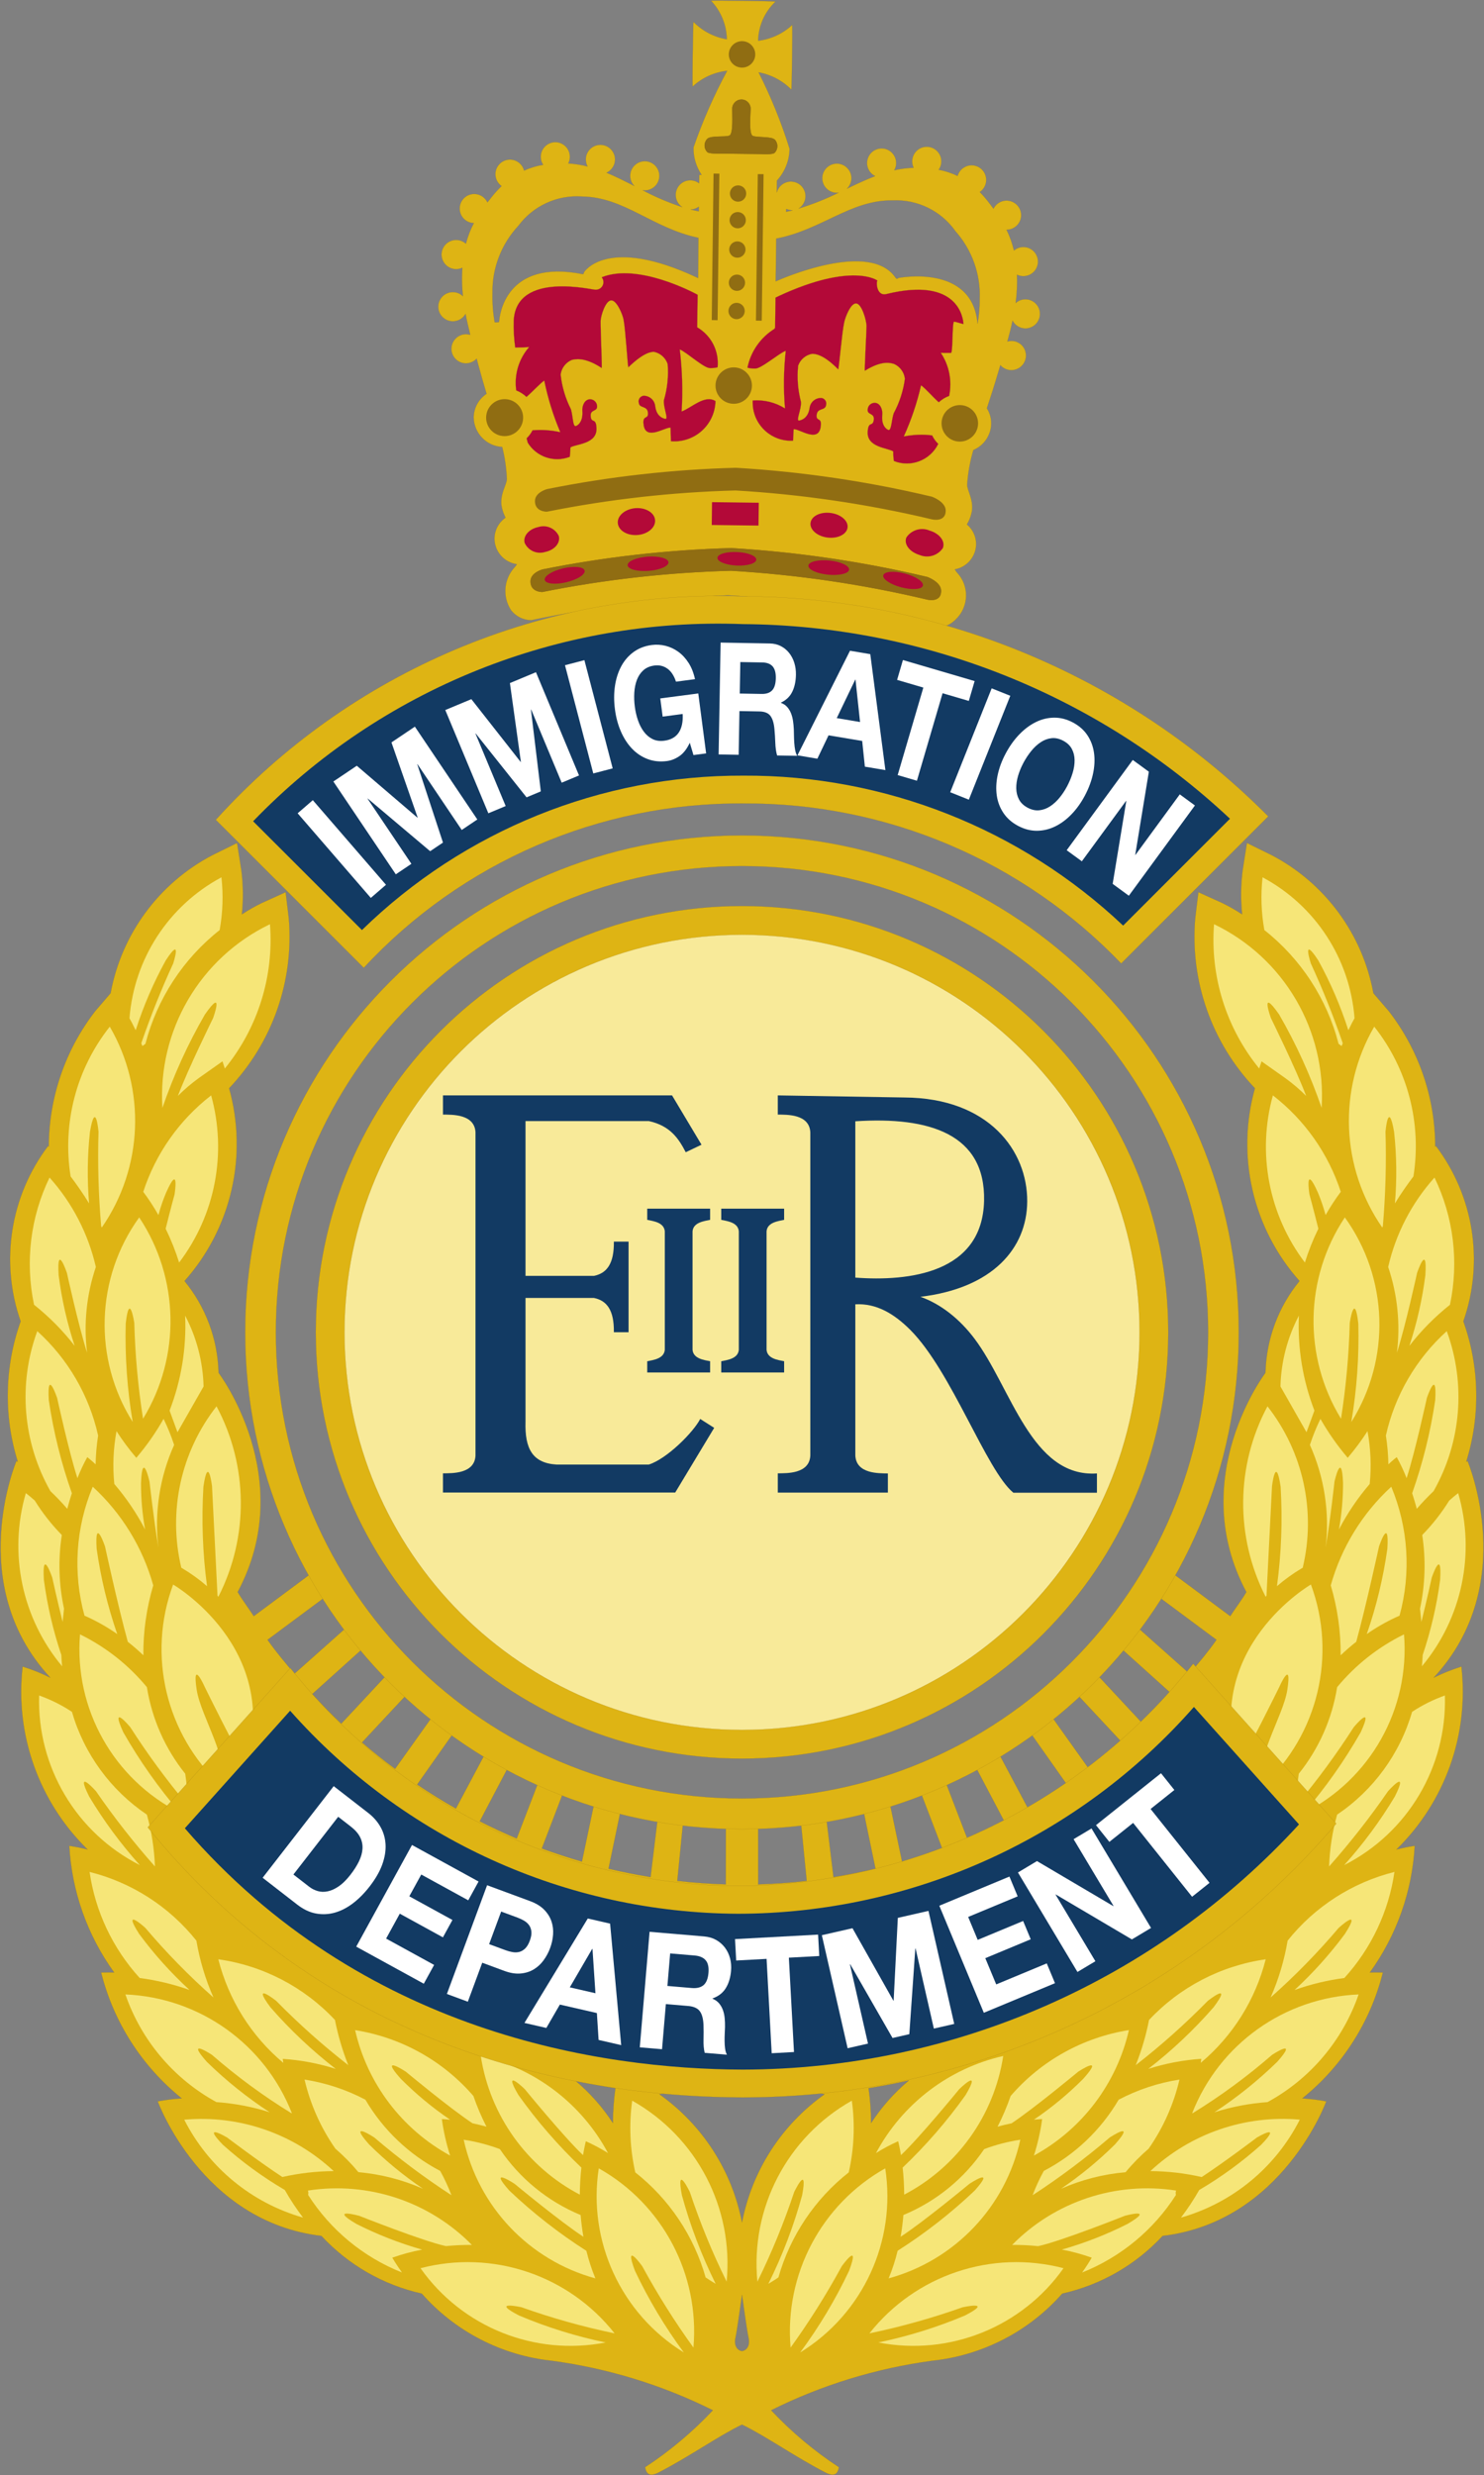
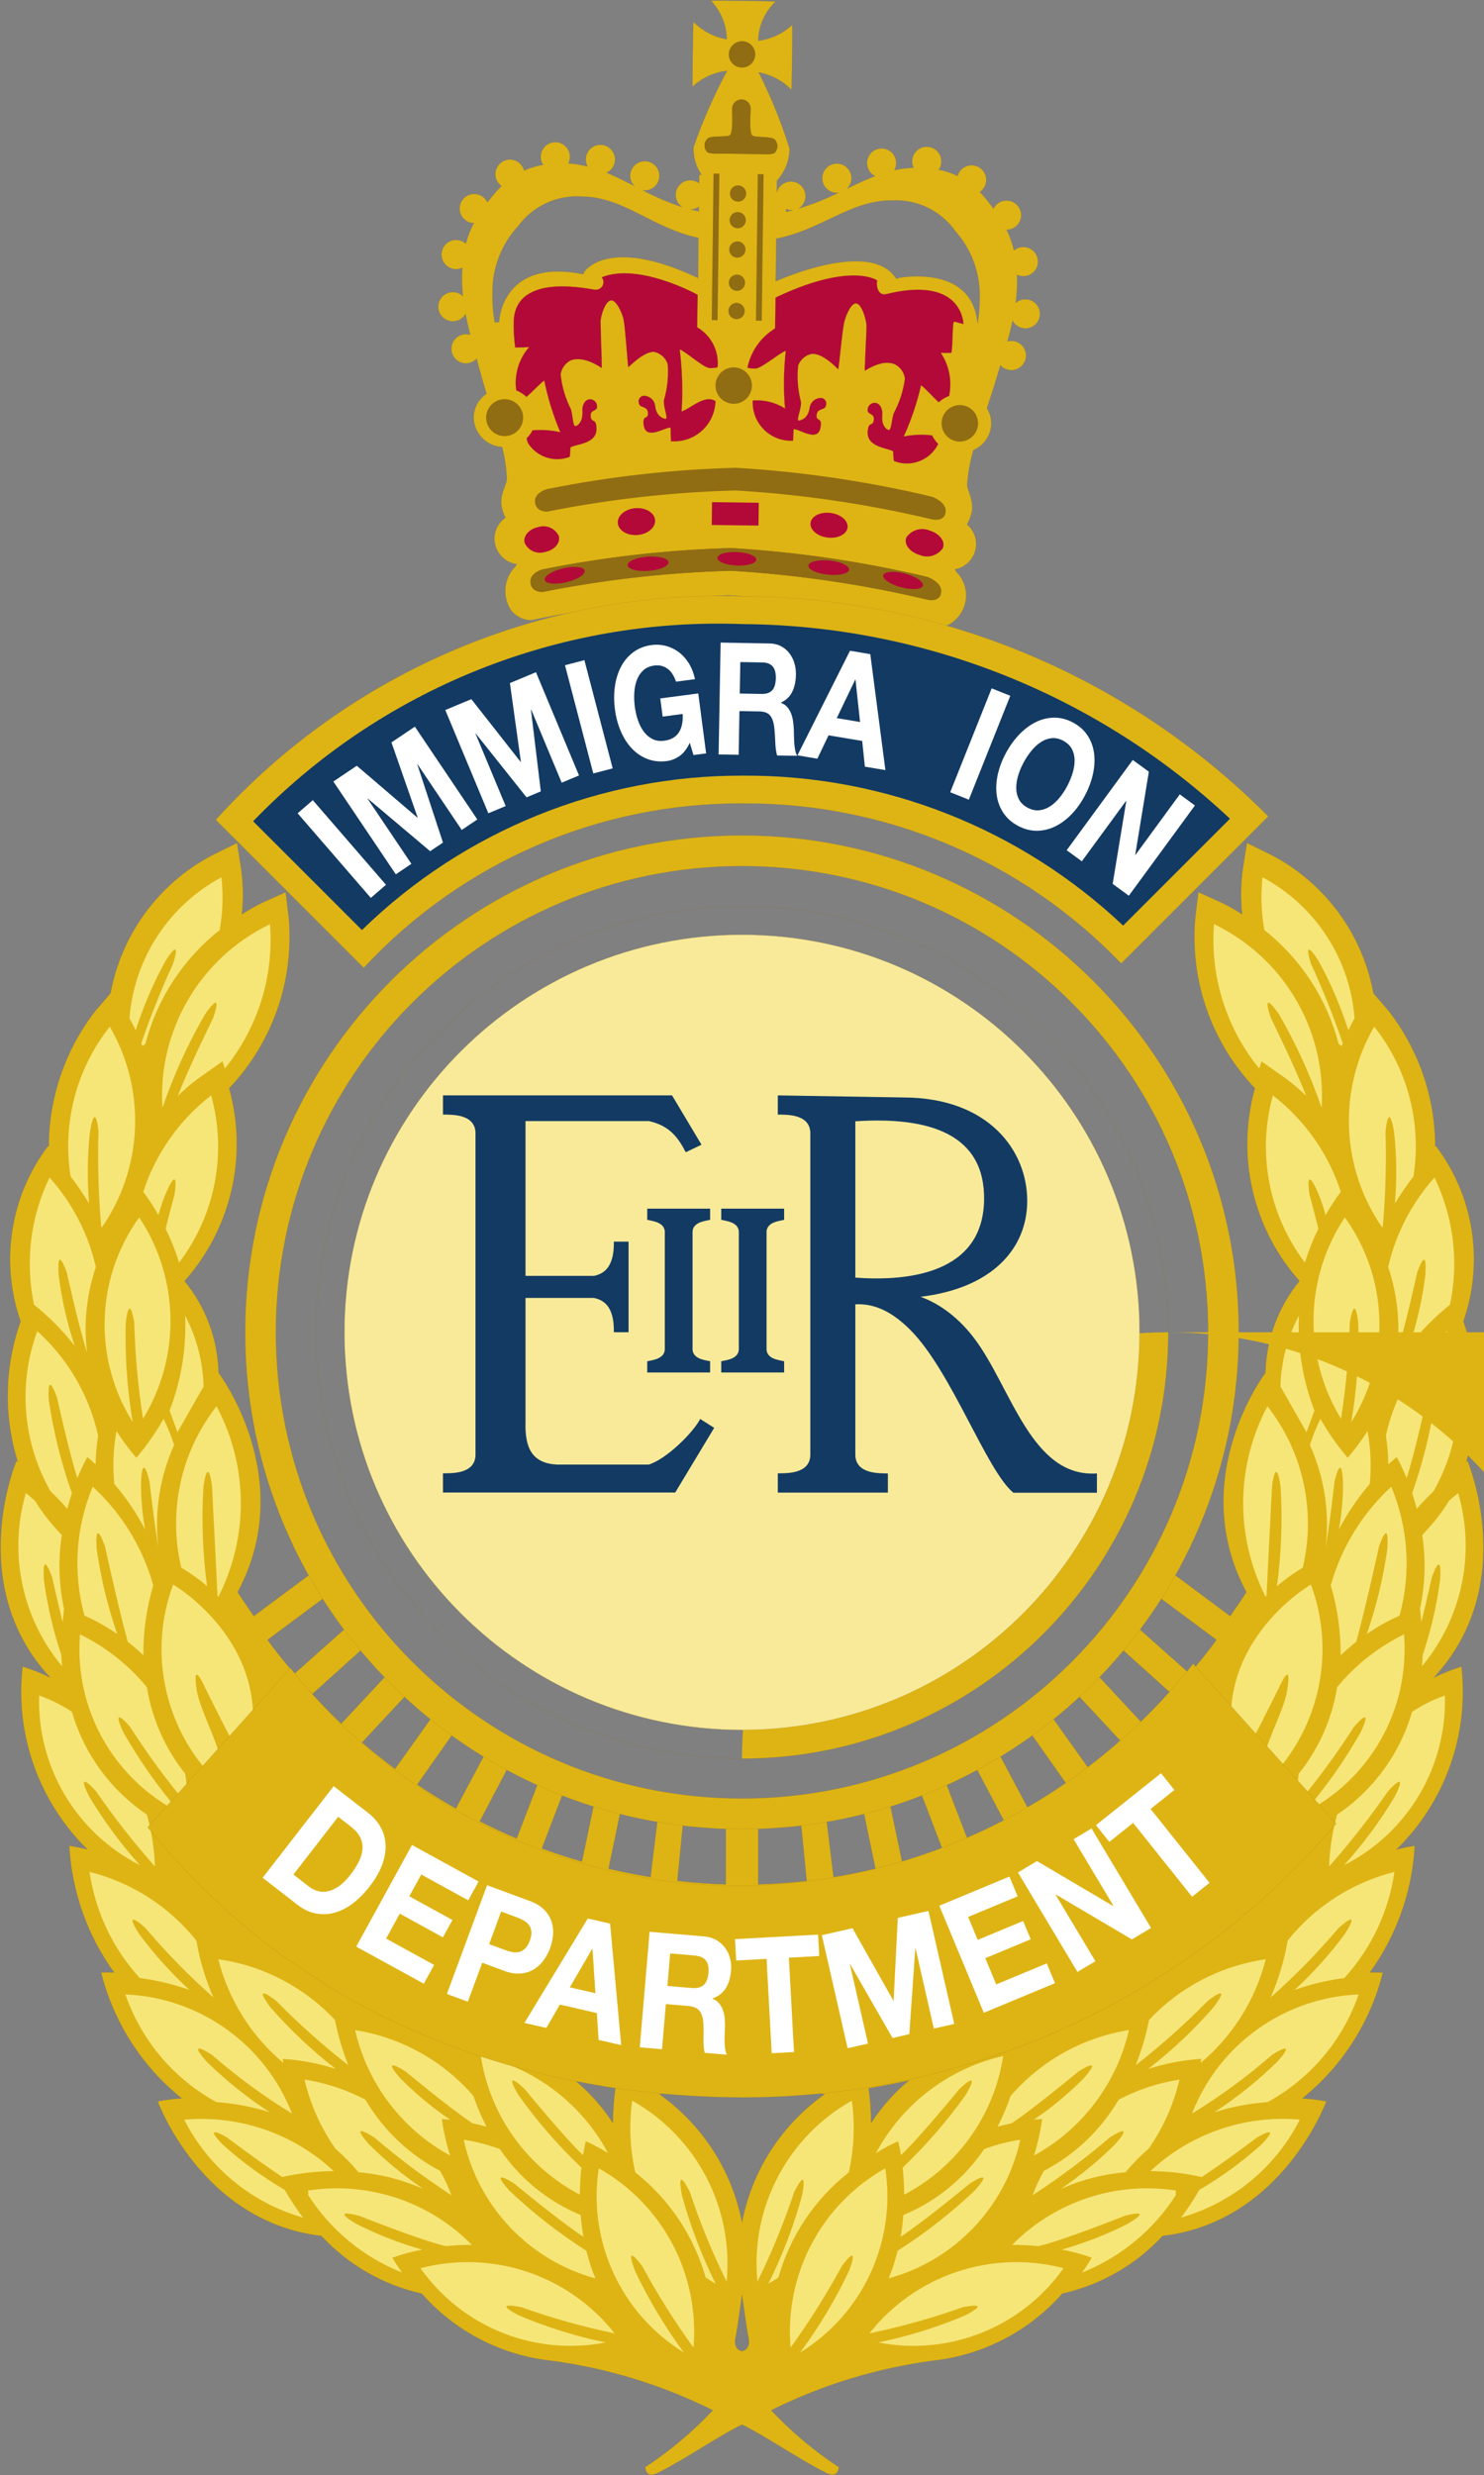
<svg xmlns="http://www.w3.org/2000/svg" xmlns:xlink="http://www.w3.org/1999/xlink" version="1.1" id="Layer_1" x="0px" y="0px" width="504.793px" height="841.89px" viewBox="0 0 504.793 841.89" enable-background="new 0 0 504.793 841.89" xml:space="preserve">
  <rect x="0" y="0" width="504.793" height="841.89" fill="#808080" stroke="none" />
  <g>
    <defs>
      <rect id="SVGID_1_" width="504.793" height="841.89" />
    </defs>
    <clipPath id="SVGID_2_">
      <use xlink:href="#SVGID_1_" overflow="visible" />
    </clipPath>
    <g clip-path="url(#SVGID_2_)">
      <defs>
        <rect id="SVGID_3_" width="504.793" height="841.89" />
      </defs>
      <clipPath id="SVGID_4_">
        <use xlink:href="#SVGID_3_" overflow="visible" />
      </clipPath>
      <path clip-path="url(#SVGID_4_)" fill="#DEB414" d="M316.877,213.294c-22.68-5.871-45.888-9.495-69.274-10.824    c-22.499,1.004-44.883,3.834-66.934,8.482c-2.667-0.039-5.18-1.291-6.826-3.395c-3.032-4.618-2.486-10.709,1.299-14.715    c0.249-0.297,0.478-0.612,0.69-0.947c-4.391-0.592-7.649-4.35-7.641-8.777c0.049-2.822,1.454-5.442,3.769-7.047    c-0.556-1.062-0.977-2.199-1.233-3.375c-1.042-4.228,1.758-7.975,1.681-9.83c-0.161-3.663-0.688-7.295-1.586-10.843    c-5.384-0.295-9.628-4.705-9.705-10.106c0.076-3.212,1.711-6.197,4.388-7.975c-0.9-3.013-1.875-6.378-2.906-10.193l-0.461-1.769    c-0.955,1.032-2.304,1.607-3.709,1.607c-2.745-0.049-4.924-2.306-4.877-5.041c0.049-2.743,2.314-4.923,5.049-4.876    c0.458,0.01,0.917,0.076,1.367,0.21c-0.583-2.314-1.138-4.694-1.605-7.132c-1.34,2.38-4.361,3.24-6.751,1.902    c-2.391-1.339-3.242-4.361-1.902-6.751c1.337-2.388,4.359-3.24,6.75-1.902c0.374,0.21,0.709,0.458,1.015,0.756    c-0.278-2.467-0.384-4.945-0.306-7.42c0.019-0.783,0.058-1.53,0.104-2.265c-2.486,1.166-5.439,0.104-6.607-2.381    c-1.166-2.477-0.104-5.44,2.382-6.598c1.807-0.861,3.949-0.535,5.431,0.803c0.63-2.438,1.539-4.79,2.705-7.018    c-2.724-0.057-4.896-2.333-4.82-5.068c0.058-2.735,2.333-4.895,5.068-4.828c1.875,0.048,3.567,1.156,4.37,2.859l1.405-1.788    c1.042-1.329,2.191-2.582,3.406-3.768c-2.238-1.579-2.773-4.667-1.187-6.895c1.569-2.237,4.667-2.773,6.905-1.195    c0.955,0.679,1.643,1.684,1.94,2.831c2.066-0.937,4.255-1.598,6.493-1.96c-0.565-0.833-0.852-1.807-0.822-2.802    c0.038-2.744,2.284-4.924,5.019-4.895c2.734,0.038,4.923,2.284,4.885,5.019c-0.008,0.775-0.2,1.53-0.543,2.209    c2.208,0.134,4.408,0.478,6.569,1.033c-0.403-0.756-0.603-1.588-0.603-2.438c0.028-2.745,2.276-4.944,5.011-4.916    c2.743,0.029,4.943,2.276,4.924,5.011c-0.02,1.931-1.146,3.672-2.898,4.465c3.204,1.32,6.293,2.908,9.486,4.523    c-0.928-0.928-1.444-2.199-1.425-3.519c0.03-2.734,2.266-4.934,5.011-4.905c2.735,0.028,4.924,2.266,4.904,5.001    c-0.027,2.734-2.265,4.934-5,4.915h-0.019c-0.221,0-0.439-0.019-0.66-0.048c4.323,2.285,8.826,4.197,13.474,5.727    c-2.287-1.51-2.917-4.589-1.417-6.875c1.512-2.295,4.58-2.926,6.875-1.415c0.095,0.067,0.202,0.143,0.297,0.21l0.027-2.897    l0.794,0.01c-1.855-2.744-2.811-5.996-2.762-9.304c3.106-8.988,6.932-17.718,11.455-26.085c-4.389,0.478-8.501,2.353-11.741,5.354    c-0.136-1.051,0.115-20.949,0.276-22.001c3.07,3.126,7.046,5.201,11.358,5.928c-0.095-4.895-2.025-9.581-5.393-13.128    c1.042-0.124,20.932,0.125,21.975,0.287c-3.682,3.471-5.824,8.272-5.938,13.34c4.342-0.526,8.395-2.4,11.588-5.374    c0.134,1.061-0.114,20.949-0.268,22.01c-3.021-3.069-6.921-5.125-11.167-5.9c4.227,8.357,7.754,17.039,10.537,25.97    c-0.038,4.016-1.569,7.879-4.285,10.843l-0.046,4.054c0.679-2.649,3.395-4.236,6.042-3.547c2.649,0.688,4.246,3.394,3.548,6.042    c-0.316,1.233-1.1,2.305-2.181,2.975c4.675-1.416,9.227-3.223,13.597-5.403c-0.219,0.038-0.448,0.057-0.669,0.038    c-2.745-0.038-4.923-2.294-4.877-5.038c0.038-2.735,2.295-4.925,5.041-4.877c2.734,0.048,4.913,2.295,4.875,5.03    c-0.027,1.319-0.582,2.571-1.528,3.489c3.24-1.558,6.386-3.05,9.609-4.274c-2.459-1.214-3.461-4.178-2.257-6.636    c1.204-2.458,4.178-3.471,6.637-2.266c1.711,0.851,2.792,2.6,2.762,4.513c-0.008,0.842-0.229,1.664-0.66,2.39    c2.181-0.478,4.389-0.764,6.607-0.841c-0.344-0.688-0.516-1.453-0.505-2.218c0.027-2.744,2.265-4.943,5-4.915    c2.745,0.019,4.942,2.257,4.923,5.001c-0.008,1.004-0.324,1.979-0.897,2.801c2.219,0.431,4.38,1.138,6.425,2.114    c0.747-2.639,3.49-4.178,6.12-3.432c2.162,0.611,3.644,2.601,3.614,4.847c-0.02,1.625-0.841,3.146-2.189,4.054    c1.185,1.214,2.295,2.505,3.308,3.863l1.359,1.807c1.214-2.457,4.197-3.451,6.646-2.237c1.711,0.842,2.781,2.591,2.762,4.503    c-0.038,2.716-2.265,4.896-4.98,4.887c1.108,2.257,1.96,4.627,2.533,7.075c2.076-1.769,5.201-1.53,6.97,0.555    c1.779,2.074,1.531,5.202-0.543,6.97c-0.909,0.774-2.085,1.195-3.28,1.186c-0.737,0-1.463-0.173-2.132-0.498    c0.027,0.737,0.038,1.482,0.047,2.257c0,2.476-0.162,4.953-0.497,7.401c2.027-1.836,5.145-1.684,6.989,0.344    c1.837,2.017,1.684,5.145-0.335,6.989c-2.026,1.837-5.153,1.684-6.99-0.344c-0.275-0.306-0.526-0.649-0.717-1.015    c-0.506,2.439-1.117,4.8-1.759,7.106c2.602-0.775,5.345,0.707,6.119,3.308c0.145,0.497,0.221,1.004,0.21,1.52    c-0.038,2.745-2.295,4.934-5.038,4.904c-1.416-0.019-2.754-0.639-3.673-1.701l-0.524,1.75c-1.481,5.03-2.841,9.255-4.063,12.917    c0.993,1.577,1.501,3.405,1.49,5.259c-0.096,3.911-2.476,7.412-6.081,8.94c-1.127,3.826-1.836,7.765-2.104,11.741    c-0.123,1.855,2.573,5.701,1.425,9.879c-0.314,1.31-0.832,2.552-1.521,3.69c2.009,1.673,3.166,4.17,3.136,6.79    c-0.085,4.187-3.116,7.743-7.246,8.49c0.21,0.382,0.459,0.737,0.734,1.07c4.295,4.544,4.083,11.705-0.458,15.998    c-0.115,0.115-0.238,0.219-0.353,0.325C322.604,213.018,319.688,213.848,316.877,213.294 M264.038,81.151l-0.181,14.553    c2.063-0.928,32.021-14.085,40.771-1.242c0.488,0.726,0.937,0.084,0.937,0.084s24.938-4.953,26.917,15.166l0.047,0.41    c0.479-2.781,0.729-5.592,0.718-8.414c0.335-8.452-2.62-16.713-8.223-23.043c-4.858-6.913-12.898-10.872-21.342-10.509    C289.31,67.975,279.692,78.12,264.038,81.151 M167.514,99.634c-0.077,3.346,0.18,6.684,0.745,9.972    c0.507,0.068,1.013,0.038,1.51-0.076c0.095-1.93,1.913-21.619,28.522-16.265c0.202,0.029,0.403-0.735,0.403-0.735    s7.822-12.603,38.773,2.046l0.104-13.684c-15.786-3.337-25.185-13.875-39.671-14.056c-8.424-0.573-16.561,3.194-21.59,9.983    C170.554,83.005,167.397,91.182,167.514,99.634 M234.913,71.245c0.909,0.229,1.828,0.449,2.784,0.63l0.008-1.577    C236.902,70.9,235.928,71.234,234.913,71.245 M267.375,72.038l2.227-0.468c-0.734-0.076-1.463-0.248-2.161-0.497    C267.433,71.398,267.414,71.723,267.375,72.038" />
      <path clip-path="url(#SVGID_4_)" fill="none" stroke="#906D12" stroke-width="0.041" stroke-linecap="round" stroke-linejoin="round" d="    M316.868,213.285c-22.671-5.862-45.879-9.486-69.266-10.815c-22.499,1.004-44.883,3.845-66.934,8.482    c-2.667-0.039-5.18-1.291-6.826-3.395c-3.032-4.618-2.486-10.701,1.299-14.715c0.249-0.297,0.478-0.612,0.69-0.937    c-4.391-0.603-7.649-4.361-7.641-8.788c0.049-2.822,1.454-5.442,3.769-7.047c-0.556-1.062-0.977-2.199-1.233-3.375    c-1.034-4.228,1.758-7.975,1.673-9.83c-0.153-3.663-0.679-7.295-1.578-10.843c-5.384-0.287-9.628-4.713-9.705-10.106    c0.076-3.212,1.711-6.187,4.388-7.975c-0.9-3.021-1.875-6.378-2.906-10.202l-0.461-1.76c-0.964,1.023-2.304,1.616-3.709,1.607    c-2.745-0.049-4.924-2.306-4.877-5.041c0.049-2.743,2.306-4.923,5.049-4.876c0.458,0.01,0.917,0.076,1.359,0.21    c-0.575-2.314-1.129-4.684-1.597-7.132c-1.34,2.389-4.361,3.24-6.751,1.902c-2.391-1.339-3.242-4.361-1.902-6.751    c1.337-2.388,4.359-3.24,6.75-1.902c0.374,0.202,0.709,0.458,1.015,0.756c-0.278-2.467-0.384-4.945-0.306-7.42    c0.019-0.783,0.058-1.53,0.096-2.265c-2.478,1.166-5.431,0.104-6.599-2.381c-1.166-2.477-0.104-5.431,2.382-6.607    c1.807-0.842,3.949-0.525,5.431,0.812c0.63-2.438,1.539-4.79,2.705-7.009c-2.724-0.076-4.896-2.343-4.82-5.077    c0.058-2.735,2.333-4.895,5.068-4.828c1.875,0.048,3.567,1.156,4.37,2.859l1.405-1.788c1.042-1.329,2.191-2.582,3.406-3.758    c-2.238-1.588-2.773-4.676-1.195-6.913c1.578-2.238,4.675-2.765,6.913-1.187c0.955,0.679,1.643,1.684,1.94,2.822    c2.066-0.928,4.255-1.578,6.493-1.951c-0.565-0.833-0.852-1.807-0.822-2.811c0.038-2.735,2.284-4.915,5.019-4.885    c2.734,0.038,4.923,2.284,4.885,5.019c-0.008,0.775-0.2,1.53-0.543,2.209c2.208,0.144,4.408,0.487,6.559,1.033    c-0.393-0.756-0.593-1.588-0.593-2.438c0.028-2.745,2.276-4.944,5.011-4.916c2.754,0.029,4.943,2.267,4.924,5.021    c-0.02,1.921-1.157,3.662-2.898,4.455c3.204,1.32,6.293,2.908,9.486,4.523c-0.928-0.928-1.444-2.199-1.425-3.509    c0.03-2.735,2.266-4.944,5.011-4.915c2.735,0.019,4.924,2.266,4.904,5.001c-0.027,2.734-2.265,4.934-5,4.905h-0.019    c-0.221,0.01-0.439-0.009-0.66-0.038c4.323,2.285,8.826,4.197,13.474,5.718c-2.287-1.501-2.917-4.58-1.417-6.865    c1.512-2.286,4.58-2.916,6.875-1.415c0.095,0.067,0.202,0.143,0.297,0.21l0.027-2.897l0.794,0.01    c-1.855-2.744-2.811-5.996-2.762-9.304c3.106-8.988,6.932-17.718,11.455-26.085c-4.389,0.478-8.501,2.353-11.741,5.354    c-0.136-1.051,0.115-20.949,0.276-22.001c3.07,3.126,7.046,5.201,11.358,5.928c-0.095-4.895-2.025-9.581-5.393-13.128    c1.042-0.124,20.932,0.125,21.975,0.287c-3.682,3.471-5.824,8.281-5.938,13.34c4.342-0.517,8.395-2.4,11.588-5.374    c0.134,1.061-0.114,20.949-0.268,22.01c-3.021-3.069-6.921-5.125-11.167-5.89c4.227,8.347,7.754,17.029,10.537,25.96    c-0.038,4.016-1.569,7.879-4.285,10.843l-0.046,4.054c0.679-2.649,3.395-4.245,6.042-3.547c2.649,0.688,4.246,3.394,3.548,6.042    c-0.316,1.233-1.1,2.295-2.181,2.964c4.675-1.405,9.227-3.212,13.597-5.393c-0.219,0.038-0.448,0.057-0.669,0.038    c-2.745-0.038-4.923-2.294-4.877-5.038c0.038-2.735,2.295-4.925,5.041-4.877c2.734,0.038,4.913,2.295,4.875,5.03    c-0.027,1.319-0.582,2.571-1.528,3.499c3.24-1.559,6.386-3.06,9.609-4.293c-2.459-1.205-3.461-4.179-2.257-6.626    c1.204-2.458,4.178-3.471,6.637-2.266c1.711,0.841,2.792,2.6,2.762,4.513c-0.008,0.842-0.229,1.664-0.66,2.39    c2.181-0.478,4.389-0.764,6.607-0.841c-0.344-0.688-0.516-1.453-0.505-2.218c0.027-2.744,2.265-4.943,5-4.915    c2.745,0.019,4.942,2.257,4.923,5.001c-0.008,1.004-0.324,1.979-0.897,2.801c2.219,0.431,4.38,1.138,6.425,2.114    c0.747-2.639,3.49-4.169,6.129-3.432c2.153,0.611,3.635,2.601,3.605,4.847c-0.02,1.635-0.832,3.146-2.189,4.054    c1.185,1.214,2.295,2.505,3.308,3.863l1.359,1.807c1.214-2.457,4.197-3.461,6.646-2.247c1.711,0.852,2.781,2.601,2.762,4.513    c-0.038,2.716-2.265,4.896-4.98,4.887c1.108,2.257,1.96,4.627,2.533,7.075c2.076-1.769,5.201-1.53,6.97,0.555    c1.779,2.074,1.531,5.202-0.543,6.97c-0.909,0.784-2.085,1.204-3.28,1.186c-0.737,0-1.463-0.173-2.132-0.498    c0.027,0.737,0.038,1.482,0.047,2.257c0,2.476-0.162,4.953-0.497,7.401c2.027-1.836,5.145-1.684,6.989,0.333    c1.837,2.027,1.684,5.163-0.335,6.991c-2.026,1.845-5.153,1.692-6.99-0.327c-0.275-0.314-0.526-0.658-0.717-1.023    c-0.506,2.429-1.117,4.8-1.759,7.106c2.602-0.775,5.345,0.707,6.119,3.308c0.145,0.497,0.221,1.004,0.21,1.52    c-0.038,2.745-2.295,4.934-5.038,4.896c-1.416-0.019-2.754-0.631-3.673-1.692l-0.524,1.75c-1.481,5.03-2.841,9.247-4.063,12.917    c0.993,1.577,1.501,3.395,1.49,5.259c-0.096,3.911-2.476,7.412-6.081,8.94c-1.127,3.826-1.836,7.765-2.112,11.752    c-0.114,1.845,2.582,5.679,1.434,9.876c-0.314,1.302-0.832,2.543-1.529,3.682c2.018,1.673,3.175,4.17,3.145,6.79    c-0.085,4.187-3.116,7.743-7.246,8.49c0.21,0.374,0.459,0.737,0.734,1.07c4.295,4.544,4.083,11.705-0.458,15.998    c-0.115,0.115-0.238,0.219-0.353,0.325C322.604,213.018,319.688,213.848,316.868,213.285z M264.038,81.151l-0.181,14.542    c2.063-0.917,32.021-14.074,40.771-1.231c0.488,0.726,0.937,0.084,0.937,0.084s24.938-4.953,26.917,15.166l0.047,0.41    c0.479-2.781,0.729-5.603,0.718-8.414c0.335-8.462-2.62-16.713-8.231-23.034c-4.85-6.922-12.89-10.881-21.333-10.518    C289.31,67.965,279.692,78.12,264.038,81.151z M167.514,99.634c-0.077,3.346,0.18,6.684,0.745,9.983    c0.507,0.057,1.013,0.027,1.51-0.096c0.095-1.921,1.913-21.61,28.522-16.256c0.202,0.029,0.403-0.735,0.403-0.735    s7.822-12.603,38.773,2.046l0.104-13.693c-15.786-3.328-25.195-13.865-39.671-14.047c-8.424-0.563-16.561,3.194-21.59,9.983    C170.554,83.005,167.397,91.182,167.514,99.634z M234.913,71.245c0.909,0.229,1.828,0.449,2.784,0.63l0.008-1.577    C236.902,70.9,235.928,71.234,234.913,71.245z M267.375,72.038l2.227-0.468c-0.734-0.076-1.471-0.248-2.161-0.497    C267.433,71.398,267.414,71.723,267.375,72.038z" />
      <path clip-path="url(#SVGID_4_)" fill="#906D12" d="M326.401,150.196c-3.434-0.049-6.168-2.869-6.121-6.291    c0.049-3.433,2.868-6.178,6.301-6.129c3.414,0.047,6.159,2.858,6.121,6.282c-0.049,3.431-2.87,6.176-6.293,6.138H326.401" />
      <path clip-path="url(#SVGID_4_)" fill="#906D12" d="M250.977,72.115c1.531,0.028,2.753,1.291,2.726,2.812    c-0.019,1.539-1.283,2.753-2.811,2.734c-1.521-0.03-2.746-1.282-2.726-2.802c0.019-1.53,1.271-2.763,2.802-2.744H250.977" />
      <path clip-path="url(#SVGID_4_)" fill="#906D12" d="M248.28,65.784c0.019-1.529,1.283-2.753,2.811-2.734    c1.531,0.019,2.765,1.282,2.735,2.811c-0.019,1.531-1.272,2.755-2.8,2.736c-1.521-0.01-2.754-1.243-2.746-2.774V65.784" />
      <path clip-path="url(#SVGID_4_)" fill="#906D12" d="M250.853,82.098c1.54,0.019,2.762,1.281,2.743,2.811    c-0.027,1.539-1.291,2.763-2.819,2.744c-1.531-0.019-2.754-1.281-2.735-2.811C248.07,83.302,249.322,82.088,250.853,82.098" />
      <path clip-path="url(#SVGID_4_)" fill="#906D12" d="M250.719,93.39c1.529,0.028,2.743,1.291,2.724,2.811    c-0.027,1.539-1.28,2.753-2.811,2.734c-1.529-0.027-2.743-1.28-2.724-2.8c0.009-1.52,1.242-2.745,2.762-2.745H250.719" />
      <path clip-path="url(#SVGID_4_)" fill="#906D12" d="M250.594,102.999c1.531,0.019,2.753,1.282,2.734,2.811    c-0.019,1.539-1.28,2.764-2.811,2.745c-1.528-0.019-2.753-1.283-2.734-2.811C247.802,104.205,249.065,102.979,250.594,102.999" />
      <path clip-path="url(#SVGID_4_)" fill="#906D12" d="M249.647,124.954c3.424,0.038,6.159,2.839,6.129,6.261    c-0.047,3.414-2.849,6.168-6.263,6.121c-3.431-0.038-6.166-2.841-6.127-6.263C243.424,127.659,246.225,124.916,249.647,124.954" />
      <path clip-path="url(#SVGID_4_)" fill="#B30938" d="M263.59,111.748c-0.507-0.076,0.066-0.161,0.066-0.161l0.134-10.356    c0.439-0.229,0.497-0.259,1.321-0.642c24.849-11.473,33.475-5.191,33.407-5.095c-0.516-0.268-0.584,5.374,2.964,4.522    c24.595-6.062,26.161,8.31,26.257,10.212c-1.481-0.344-2.666-0.813-3.185-0.813c-0.716-0.019-0.371,10.643-1.078,10.624    c-1.741-0.049-2.162,0.077-3.463-0.057c2.879,4.312,3.91,9.599,2.849,14.677c-1.31,0.478-2.514,1.223-3.537,2.17    c-2.055-1.826-4.552-4.732-6.015-5.775c-1.376,5.985-3.338,11.809-5.879,17.393c3.174-0.63,6.436-0.767,9.647-0.363    c0.506,1.081,1.204,2.055,2.074,2.888c-2.726,5.592-9.312,8.136-15.089,5.832c-0.172-1.081-0.238-2.169-0.21-3.261    c-1.884-1.242-9.056-1.329-8.709-6.722c0.238-3.815,1.758-1.482,2.074-4.034c0.287-2.459-2.287-1.521-2.074-3.529    c0.077-1.263,1.108-2.249,2.37-2.257c1.864,0.019,2.772,2.2,2.601,4.055c-0.371,3.507,1.253,4.885,2.058,5.164    c1.062,0.382,1.062-3.368,1.825-5.663c1.971-3.641,3.251-7.62,3.805-11.73c-0.248-2.199-1.635-4.112-3.662-5.03    c-0.937-0.231-3.815-1.522-9.961,2.312c-0.164-0.505,0.505-11.597,0.573-15.164c0.008-1.913-1.635-7.726-3.557-7.737    c-1.798-0.096-3.596,4.467-4.017,6.359c-0.775,3.452-1.779,15.616-2.055,16.074c-5.06-5.183-7.928-5.316-8.913-5.289    c-2.178,0.401-3.977,1.932-4.713,4.017c-0.431,4.13-0.096,8.3,0.956,12.306c0.221,2.399-1.788,6.473-0.669,6.358    c0.843-0.095,3.117-0.824,3.605-4.323c0.278-1.998,2.036-3.452,4.053-3.346c1.053,0.161,1.771,1.157,1.599,2.208    c-0.011,0.076-0.03,0.153-0.049,0.221c-0.287,1.97-2.917,0.833-3.193,3.27c-0.316,2.563,1.989,0.535,1.329,4.304    c-0.917,5.325-7.268,0.439-9.159,0.611l-0.212,3.911c-7.161,0.401-13.299-5.068-13.711-12.229    c-0.028-0.488-0.028-0.966-0.009-1.454c3.854-0.295,7.707,0.649,10.977,2.707c-0.554-6.522-0.458-13.091,0.259-19.593    c-2.458,0.917-8.501,6.272-10.539,6.053c-0.841,0.019-1.682-0.096-2.495-0.306C255.365,119.523,258.751,114.693,263.59,111.748" />
      <path clip-path="url(#SVGID_4_)" fill="none" stroke="#906D12" stroke-width="0.041" stroke-linecap="round" stroke-linejoin="round" d="    M263.59,111.748c-0.507-0.076,0.066-0.161,0.066-0.161l0.134-10.356c0.439-0.229,0.497-0.259,1.321-0.642    c24.849-11.473,33.475-5.191,33.407-5.095c-0.516-0.268-0.584,5.374,2.964,4.522c24.595-6.062,26.161,8.31,26.257,10.212    c-1.481-0.344-2.666-0.813-3.185-0.813c-0.716-0.019-0.371,10.643-1.078,10.624c-1.741-0.049-2.162,0.077-3.463-0.057    c2.879,4.312,3.91,9.599,2.849,14.677c-1.318,0.478-2.514,1.223-3.537,2.17c-2.055-1.826-4.552-4.732-6.023-5.775    c-1.367,5.985-3.329,11.809-5.87,17.393c3.174-0.63,6.436-0.767,9.647-0.363c0.506,1.081,1.204,2.055,2.074,2.888    c-2.726,5.592-9.312,8.136-15.089,5.832c-0.172-1.081-0.238-2.169-0.219-3.261c-1.875-1.242-9.047-1.329-8.701-6.722    c0.238-3.815,1.758-1.482,2.074-4.034c0.287-2.459-2.287-1.521-2.074-3.529c0.077-1.263,1.108-2.249,2.37-2.257    c1.864,0.019,2.772,2.2,2.601,4.055c-0.363,3.507,1.253,4.885,2.058,5.164c1.062,0.382,1.062-3.368,1.834-5.663    c1.962-3.641,3.242-7.62,3.788-11.73c-0.24-2.199-1.627-4.112-3.654-5.03c-0.937-0.231-3.815-1.522-9.961,2.312    c-0.164-0.505,0.505-11.597,0.573-15.164c0.008-1.913-1.635-7.726-3.557-7.737c-1.798-0.096-3.596,4.467-4.017,6.359    c-0.775,3.452-1.779,15.616-2.055,16.074c-5.06-5.183-7.928-5.316-8.913-5.289c-2.178,0.401-3.977,1.932-4.713,4.017    c-0.431,4.13-0.096,8.3,0.956,12.306c0.221,2.399-1.788,6.473-0.669,6.358c0.843-0.095,3.117-0.824,3.605-4.323    c0.278-1.998,2.036-3.452,4.053-3.346c1.053,0.161,1.771,1.157,1.599,2.208c-0.011,0.076-0.03,0.153-0.049,0.221    c-0.287,1.97-2.917,0.833-3.193,3.27c-0.316,2.573,1.989,0.535,1.329,4.304c-0.917,5.325-7.268,0.439-9.159,0.611l-0.212,3.911    c-7.161,0.401-13.299-5.068-13.711-12.229c-0.028-0.488-0.028-0.966-0.009-1.454c3.854-0.295,7.697,0.649,10.977,2.707    c-0.554-6.522-0.469-13.091,0.259-19.593c-2.458,0.917-8.501,6.272-10.539,6.053c-0.841,0.019-1.682-0.096-2.495-0.306    C255.365,119.523,258.751,114.693,263.59,111.748z" />
      <polygon clip-path="url(#SVGID_4_)" fill="#906D12" points="257.144,109.052 257.766,59.226 259.736,59.245 259.123,109.082   " />
      <path clip-path="url(#SVGID_4_)" fill="#B30938" d="M288.286,179.54c-0.372,2.306-3.499,3.758-6.97,3.272    c-3.46-0.497-5.977-2.754-5.592-5.068c0.363-2.295,3.499-3.769,6.97-3.261C286.155,174.979,288.66,177.236,288.286,179.54" />
      <polygon clip-path="url(#SVGID_4_)" fill="#B30938" points="242.104,178.557 242.199,170.793 258.11,170.992 258.006,178.757       " />
      <path clip-path="url(#SVGID_4_)" fill="#B30938" d="M222.828,176.835c0.249,2.514-2.391,4.809-5.9,5.125    c-3.51,0.306-6.531-1.482-6.779-3.998c-0.24-2.514,2.41-4.798,5.9-5.124C219.556,172.542,222.588,174.33,222.828,176.835" />
      <path clip-path="url(#SVGID_4_)" fill="#B30938" d="M183.127,179.253c2.754-0.868,5.729,0.442,6.951,3.051    c0.631,2.344-1.443,4.79-4.647,5.431c-2.762,0.871-5.737-0.429-6.959-3.06C177.83,182.354,179.915,179.905,183.127,179.253" />
      <path clip-path="url(#SVGID_4_)" fill="#B30938" d="M312.851,188.778c-3.422-1.013-5.469-3.671-4.552-5.966    c1.722-2.573,5.03-3.567,7.879-2.372c3.414,1.004,5.45,3.652,4.544,5.966C318.989,188.969,315.7,189.965,312.851,188.778" />
      <path clip-path="url(#SVGID_4_)" fill="#906D12" d="M252.458,13.999c2.486,0.027,4.476,2.074,4.448,4.551    c-0.03,2.486-2.076,4.475-4.552,4.446c-2.486-0.028-4.476-2.055-4.446-4.542C247.936,15.968,249.972,13.98,252.458,13.999" />
      <path clip-path="url(#SVGID_4_)" fill="#906D12" d="M240.554,47.226c1.234-1.224,5.892-0.507,7.527-1.119    c1.414-0.526,0.936-7.42,0.974-9.16c0.02-1.731,1.444-3.126,3.185-3.118c1.73,0.019,3.125,1.444,3.108,3.185    c-0.029,1.75-0.66,8.635,0.727,9.189c1.624,0.659,6.282,0.077,7.516,1.31c1.155,1.262,1.127,3.212-0.068,4.446    c-0.63,0.737-4.522,0.458-4.522,0.458l-13.998-0.172c0,0-3.902,0.172-4.495-0.573C239.35,50.41,239.369,48.468,240.554,47.226" />
      <polygon clip-path="url(#SVGID_4_)" fill="#906D12" points="244.694,59.062 244.093,108.908 242.104,108.869 242.715,59.035   " />
      <path clip-path="url(#SVGID_4_)" fill="#B30938" d="M244.093,124.933c-0.822,0.202-1.665,0.289-2.497,0.27    c-2.025,0.172-7.955-5.365-10.365-6.35c0.852,7,1.072,14.065,0.633,21.104c3.45-1.302,7.841-5.834,11.512-3.548    c-0.164,7.726-6.55,13.854-14.265,13.701c-0.306-0.009-0.595-0.028-0.9-0.047l-0.115-4.599c-1.883-0.229-8.346,4.503-9.151-0.852    c-0.554-3.786,1.694-1.684,1.444-4.255c-0.219-2.467-2.887-1.367-3.106-3.356c-0.268-1.042,0.363-2.093,1.395-2.361    c0.076-0.011,0.144-0.03,0.21-0.039c2.019-0.038,3.739,1.453,3.987,3.45c0.382,3.529,2.62,4.304,3.49,4.399    c1.11,0.144-0.813-3.958-0.526-6.359c1.167-3.968,1.599-8.127,1.272-12.257c-0.688-2.104-2.446-3.692-4.618-4.159    c-0.975-0.039-3.556,0.218-8.75,5.248c-0.267-0.458-0.955-12.813-1.654-16.303c-0.382-1.883-2.342-6.482-4.148-6.453    c-1.921-0.029-3.616,5.181-3.625,7.104c-0.038,3.546,0.535,15.412,0.363,15.9c-6.042-3.977-9.246-2.945-10.193-2.745    c-2.046,0.871-3.479,2.745-3.777,4.945c0.439,4.121,1.626,8.127,3.509,11.828c0.699,2.303,0.603,6.034,1.673,5.698    c0.813-0.268,2.458-1.588,2.199-5.125c-0.144-1.856,0.833-3.996,2.678-3.987c1.271,0.049,2.295,1.07,2.342,2.344    c0.134,1.987-2.399,0.994-2.179,3.461c0.238,2.562,1.834,0.248,1.979,4.063c0.21,5.412-6.951,5.335-8.854,6.512    c0,0-0.183,3.873-0.316,3.242c-5.289,2.017-11.263-0.011-14.219-4.83l-0.393-1.491c0.824-0.794,1.501-1.722,2.019-2.737    c3.155-0.268,6.348-0.046,9.438,0.641c-2.401-5.649-4.228-11.52-5.45-17.545c-1.465,0.996-3.96,3.777-6.053,5.556    c-1.004-0.958-2.189-1.703-3.48-2.21c-0.755-5.325,0.841-10.709,4.389-14.754c-1.301,0.117-3.004,0.145-4.743,0.164    c-0.431-3.098-0.603-6.225-0.497-9.35c1.051-16.744,27.068-10.136,27.739-10.319c1.414,0.115,2.647-0.936,2.762-2.352    c0.019-0.287-0.008-0.573-0.077-0.852c-0.057-0.524-0.603-0.994-0.42-1.06c12.221-4.859,31.096,5.181,32.548,5.985l-0.142,11.072    C241.951,114.109,244.656,119.436,244.093,124.933" />
      <path clip-path="url(#SVGID_4_)" fill="none" stroke="#906D12" stroke-width="0.041" stroke-linecap="round" stroke-linejoin="round" d="    M244.093,124.933c-0.822,0.202-1.665,0.289-2.497,0.27c-2.025,0.172-7.955-5.365-10.365-6.35c0.852,7,1.072,14.065,0.633,21.104    c3.45-1.302,7.841-5.834,11.512-3.548c-0.164,7.726-6.55,13.854-14.265,13.701c-0.306-0.009-0.595-0.028-0.9-0.047l-0.115-4.599    c-1.883-0.229-8.346,4.503-9.151-0.852c-0.554-3.786,1.694-1.684,1.444-4.255c-0.219-2.467-2.887-1.367-3.106-3.356    c-0.268-1.042,0.363-2.093,1.395-2.353c0.076-0.019,0.144-0.038,0.21-0.047c2.019-0.038,3.739,1.453,3.987,3.45    c0.382,3.529,2.62,4.304,3.49,4.399c1.11,0.144-0.813-3.958-0.526-6.359c1.167-3.968,1.599-8.127,1.272-12.257    c-0.688-2.104-2.446-3.692-4.618-4.159c-0.975-0.039-3.556,0.218-8.75,5.248c-0.267-0.458-0.955-12.813-1.654-16.303    c-0.382-1.883-2.342-6.482-4.148-6.453c-1.921-0.029-3.605,5.181-3.625,7.104c-0.038,3.546,0.535,15.412,0.363,15.9    c-6.042-3.977-9.246-2.945-10.193-2.745c-2.046,0.871-3.479,2.745-3.777,4.945c0.439,4.121,1.626,8.127,3.509,11.828    c0.699,2.303,0.603,6.034,1.673,5.698c0.813-0.268,2.458-1.588,2.199-5.125c-0.144-1.856,0.833-3.996,2.678-3.987    c1.271,0.049,2.295,1.07,2.342,2.344c0.134,1.987-2.399,0.994-2.179,3.461c0.238,2.562,1.845,0.248,1.979,4.063    c0.21,5.412-6.951,5.335-8.854,6.512c0,0-0.183,3.873-0.316,3.242c-5.289,2.017-11.263-0.011-14.219-4.83l-0.393-1.491    c0.824-0.794,1.501-1.722,2.019-2.737c3.155-0.268,6.348-0.046,9.438,0.641c-2.401-5.649-4.228-11.52-5.45-17.545    c-1.465,0.996-3.96,3.777-6.053,5.556c-1.004-0.958-2.189-1.703-3.48-2.21c-0.755-5.325,0.841-10.709,4.389-14.754    c-1.301,0.117-3.004,0.145-4.743,0.164c-0.431-3.098-0.603-6.225-0.497-9.35c1.051-16.744,27.068-10.136,27.739-10.319    c1.414,0.115,2.647-0.936,2.762-2.352c0.019-0.287-0.008-0.573-0.077-0.852c-0.057-0.524-0.592-0.994-0.42-1.06    c12.221-4.859,31.096,5.181,32.548,5.985l-0.134,11.072C241.951,114.109,244.656,119.436,244.093,124.933z" />
      <path clip-path="url(#SVGID_4_)" fill="#906D12" d="M171.567,148.332c-3.472-0.038-6.253-2.898-6.206-6.369    c0.049-3.469,2.898-6.253,6.378-6.204c3.471,0.038,6.252,2.896,6.206,6.367v0.009    C177.896,145.606,175.038,148.379,171.567,148.332" />
      <path clip-path="url(#SVGID_4_)" fill="#906D12" d="M320.146,201.045c0.049-3.127-4.684-4.809-4.684-4.809    c-21.907-5.202-44.226-8.49-66.705-9.83c-21.561,0.584-43.028,3.013-64.178,7.249c0,0-4.121,1.062-4.14,4.044    c-0.058,3.777,4.044,3.663,4.044,3.663c21.151-4.236,42.618-6.656,64.18-7.229c22.48,1.329,44.796,4.599,66.711,9.811    C315.375,203.943,320.089,205.139,320.146,201.045" />
      <path clip-path="url(#SVGID_4_)" fill="#B30938" d="M220.628,194.171c3.834-0.297,6.864-1.607,6.76-2.956    c-0.104-1.318-3.308-2.178-7.134-1.892c-3.834,0.287-6.875,1.605-6.76,2.953C213.59,193.598,216.783,194.449,220.628,194.171" />
      <path clip-path="url(#SVGID_4_)" fill="#B30938" d="M281.651,195.461c3.834,0.382,7.047-0.382,7.172-1.703    c0.143-1.337-2.851-2.724-6.684-3.117c-3.826-0.382-7.03,0.393-7.163,1.722C274.843,193.693,277.828,195.08,281.651,195.461" />
-       <path clip-path="url(#SVGID_4_)" fill="#B30938" d="M250.528,192.354c3.663,0.172,6.654-0.707,6.722-1.987    c0.066-1.283-2.84-2.439-6.503-2.601c-3.652-0.191-6.665,0.696-6.703,1.979C243.979,190.997,246.885,192.181,250.528,192.354" />
      <path clip-path="url(#SVGID_4_)" fill="#906D12" d="M321.696,173.727c0.019-3.136-4.687-4.79-4.687-4.79    c-21.904-5.221-44.231-8.509-66.711-9.838c-21.562,0.573-43.038,2.994-64.188,7.238c0,0-4.102,1.062-4.14,4.044    c-0.049,3.767,4.053,3.663,4.053,3.663c21.143-4.236,42.607-6.656,64.17-7.229c22.48,1.321,44.815,4.599,66.733,9.811    C316.926,176.625,321.639,177.82,321.696,173.727" />
      <path clip-path="url(#SVGID_4_)" fill="#B30938" d="M192.641,198.033c3.747-0.898,6.539-2.658,6.225-3.958    c-0.316-1.321-3.597-1.654-7.335-0.764c-3.756,0.879-6.531,2.658-6.223,3.958C185.613,198.578,188.894,198.922,192.641,198.033" />
      <path clip-path="url(#SVGID_4_)" fill="#B30938" d="M306.579,199.765c3.72,0.975,7.009,0.726,7.353-0.575    c0.336-1.299-2.399-3.145-6.13-4.121c-3.72-0.975-7.008-0.726-7.342,0.584C300.114,196.954,302.859,198.78,306.579,199.765" />
      <path clip-path="url(#SVGID_4_)" fill="#906D12" d="M240.554,47.226c1.234-1.224,5.892-0.507,7.527-1.119    c1.414-0.526,0.936-7.42,0.974-9.16c0.02-1.731,1.444-3.126,3.185-3.118c1.73,0.019,3.125,1.444,3.108,3.185    c-0.029,1.75-0.66,8.635,0.727,9.189c1.624,0.659,6.282,0.077,7.516,1.31c1.155,1.262,1.127,3.212-0.068,4.446    c-0.63,0.737-4.522,0.458-4.522,0.458l-13.998-0.172c0,0-3.902,0.172-4.495-0.573C239.35,50.41,239.369,48.468,240.554,47.226" />
      <path clip-path="url(#SVGID_4_)" fill="#906D12" d="M320.146,201.045c0.049-3.127-4.684-4.809-4.684-4.809    c-21.907-5.202-44.226-8.49-66.705-9.83c-21.561,0.584-43.028,3.013-64.178,7.249c0,0-4.121,1.062-4.14,4.044    c-0.058,3.777,4.044,3.663,4.044,3.663c21.151-4.236,42.618-6.656,64.18-7.229c22.48,1.329,44.796,4.599,66.711,9.811    C315.375,203.943,320.089,205.139,320.146,201.045" />
      <path clip-path="url(#SVGID_4_)" fill="#B30938" d="M220.628,194.171c3.834-0.297,6.864-1.607,6.76-2.956    c-0.104-1.318-3.308-2.178-7.134-1.892c-3.834,0.287-6.875,1.605-6.76,2.953C213.59,193.598,216.783,194.449,220.628,194.171" />
      <path clip-path="url(#SVGID_4_)" fill="#B30938" d="M281.651,195.461c3.834,0.382,7.047-0.382,7.172-1.703    c0.143-1.337-2.851-2.724-6.684-3.117c-3.826-0.382-7.03,0.393-7.163,1.722C274.843,193.693,277.828,195.08,281.651,195.461" />
      <path clip-path="url(#SVGID_4_)" fill="#B30938" d="M250.528,192.354c3.663,0.172,6.654-0.707,6.722-1.987    c0.066-1.283-2.84-2.439-6.503-2.601c-3.652-0.191-6.665,0.696-6.703,1.979C243.979,190.997,246.885,192.181,250.528,192.354" />
      <path clip-path="url(#SVGID_4_)" fill="#B30938" d="M192.641,198.033c3.747-0.898,6.539-2.658,6.225-3.958    c-0.316-1.321-3.597-1.654-7.335-0.764c-3.756,0.879-6.531,2.658-6.223,3.958C185.613,198.578,188.894,198.922,192.641,198.033" />
      <path clip-path="url(#SVGID_4_)" fill="#B30938" d="M306.579,199.765c3.72,0.975,7.009,0.726,7.353-0.575    c0.336-1.299-2.399-3.145-6.13-4.121c-3.72-0.975-7.008-0.726-7.342,0.584C300.114,196.954,302.859,198.78,306.579,199.765" />
      <path clip-path="url(#SVGID_4_)" fill="#DEB414" d="M497.116,566.835c-3.242,1.015-6.389,2.275-9.429,3.769    c29.422-31.611,11.514-73.703,11.514-73.703l-0.45,0.287c4.877-15.605,4.533-32.376-0.975-47.771    c7.085-20.193,3.575-42.593-9.342-59.661l-0.229,0.24c-0.021-16.705-5.584-32.921-15.825-46.127l-5.202-6.062    c-3.689-20.098-16.407-37.387-34.488-46.892l-8.539-4.206l-1.474,9.399c-0.62,4.934-0.677,9.926-0.161,14.879    c-2.153-1.427-4.399-2.707-6.722-3.845l-8.157-3.69l-1.081,8.892c-1.815,21.284,5.575,42.329,20.311,57.8    c-6.455,23.006-0.746,47.705,15.154,65.542l-0.008,0.038c-7.222,8.815-11.285,19.794-11.561,31.191    c0,0-27.242,35.817-6.504,74.562c-1.376,2.429-3.995,5.89-5.478,8.203l-20.1-14.955l-3.7,1.397    c-31.773,47.999-84.841,77.603-142.374,79.438c-56.329-2.333-107.819-32.511-137.422-80.49l-8.433-0.346l-20.117,14.955    c-1.484-2.313-4.085-5.774-5.471-8.203c20.741-38.745-6.501-74.562-6.501-74.562c-0.278-11.397-4.342-22.376-11.569-31.191v-0.038    c15.892-17.837,21.599-42.535,15.155-65.542c14.724-15.471,22.117-36.516,20.299-57.8l-1.072-8.892l-8.155,3.69    c-2.333,1.138-4.58,2.418-6.733,3.845c0.518-4.953,0.461-9.945-0.161-14.879l-1.474-9.399l-8.518,4.206    c-18.091,9.516-30.809,26.794-34.509,46.892l-5.202,6.062c-10.23,13.206-15.796,29.431-15.824,46.127l-0.221-0.24    c-12.917,17.068-16.417,39.467-9.352,59.661c-5.498,15.395-5.842,32.165-0.965,47.771l-0.46-0.287c0,0-17.89,42.092,11.513,73.703    c-3.032-1.512-6.177-2.754-9.409-3.769c-2.667,23.044,5.498,46.013,22.088,62.21c-2.047-0.516-4.132-0.938-6.225-1.244    c0.86,15.528,6.157,30.484,15.27,43.085c-2.782-0.056-4.427,0.021-4.427,0.021c4.226,16.885,13.854,31.897,27.414,42.798    c-2.745,0.153-5.47,0.497-8.167,1.013c0,0,14.888,40.981,55.669,45.763c9.121,9.849,21.034,16.693,34.145,19.621    c11.331,12.869,27.089,21.016,44.138,22.833c19.094,2.562,37.644,8.242,54.883,16.847c-6.902,7.344-14.639,13.848-23.062,19.374    c0.257,0.917,0.543,3.881,4.569,1.815c10.786-5.565,20.119-12.295,28.408-16.312c8.28,4.018,17.622,10.747,28.399,16.312    c4.036,2.065,4.323-0.898,4.571-1.815c-8.424-5.526-16.159-12.03-23.063-19.374c17.24-8.604,35.79-14.284,54.885-16.847    c17.049-1.817,32.808-9.964,44.137-22.833c13.11-2.928,25.022-9.772,34.146-19.621c40.789-4.781,55.668-45.763,55.668-45.763    c-2.696-0.516-5.422-0.859-8.165-1.013c13.559-10.883,23.187-25.913,27.411-42.798c0,0-1.635-0.077-4.427-0.021    c9.113-12.601,14.41-27.557,15.271-43.085c-2.103,0.306-4.179,0.729-6.224,1.244C491.598,612.848,499.764,589.879,497.116,566.835     M272.329,618.775l2.075,20.94c-5.45,0.649-10.958,1.032-16.503,1.204l-0.019-20.748    C262.758,619.979,267.577,619.367,272.329,618.775 M232.465,618.775c4.762,0.592,9.582,1.204,14.458,1.396l-0.03,20.748    c-5.545-0.172-11.042-0.555-16.503-1.204L232.465,618.775z M91.008,557.732l20.979-15.586c2.18,3.442,4.361,7.287,6.771,10.557    l-18.607,16.561C96.764,565.172,94.098,562.132,91.008,557.732 M106.202,576.188l18.542-16.694    c2.552,3.098,4.809,6.463,7.573,9.351l-16.228,17.403C112.667,583.013,109.367,579.648,106.202,576.188 M123.155,592.633    l16.14-17.306c2.735,2.582,5.663,4.973,8.569,7.38l-13.473,18.913C130.548,598.79,126.798,595.788,123.155,592.633     M141.896,606.958l13.443-19.068c3.444,2.544,6.703,5.011,10.365,7.268l-10.622,19.966    C150.58,612.58,146.189,609.846,141.896,606.958 M175.764,625.314c-4.263-1.815-8.471-3.747-12.573-5.852l10.48-19.926    c3.316,1.815,6.52,3.71,9.972,5.298L175.764,625.314z M184.303,628.701l7.811-20.387c3.463,1.395,6.684,2.734,10.25,3.884    l-4.418,20.977C193.329,631.837,188.796,630.345,184.303,628.701 M208.484,722.081c-3.526-5.431-7.86-10.308-12.841-14.478    c4.58,1.015,9.161,1.894,13.692,2.639C208.781,714.164,208.495,718.121,208.484,722.081 M221.297,638.434    c-4.819-0.783-9.59-1.739-14.304-2.85l4.457-21.398c4.004,1.053,8.319,2.065,12.448,2.791L221.297,638.434z M252.401,799.646    c-1.386-0.191-2.658-1.512-2.314-4.036c0.537-2.293,1.741-10.957,2.314-15.087c0.565,4.13,1.779,12.794,2.306,15.087    C255.059,798.134,253.788,799.454,252.401,799.646 M252.401,755.89c-3.393-17.611-13.463-33.217-28.102-43.601    c18.484-4.244,37.703-4.244,56.195,0C265.855,722.673,255.788,738.278,252.401,755.89 M280.906,616.977    c4.129-0.726,8.433-1.738,12.448-2.791l4.448,21.398c-4.715,1.11-9.486,2.066-14.287,2.85L280.906,616.977z M296.31,722.081    c-0.011-3.96-0.297-7.917-0.852-11.839c4.533-0.745,9.121-1.624,13.692-2.639C304.178,711.773,299.847,716.65,296.31,722.081     M306.855,633.175l-4.427-20.977c3.577-1.149,6.798-2.489,10.261-3.884l7.801,20.387    C316.006,630.345,311.465,631.837,306.855,633.175 M329.029,625.314l-7.868-20.479c3.441-1.588,6.646-3.482,9.962-5.298    l10.49,19.926C337.501,621.567,333.303,623.499,329.029,625.314 M349.722,615.123l-10.624-19.966    c3.662-2.257,6.915-4.724,10.365-7.268l13.443,19.068C358.613,609.846,354.225,612.561,349.722,615.123 M370.403,601.62    l-13.463-18.913c2.897-2.407,5.823-4.798,8.566-7.38l16.132,17.306C378.006,595.769,374.257,598.771,370.403,601.62     M388.704,586.247l-16.216-17.403c2.753-2.888,5.01-6.253,7.573-9.351l18.539,16.694    C395.427,579.648,392.127,583.013,388.704,586.247 M404.645,569.264l-18.606-16.561c2.418-3.27,4.588-7.114,6.779-10.557    l20.968,15.586C410.707,562.132,408.029,565.172,404.645,569.264" />
      <path clip-path="url(#SVGID_4_)" fill="none" stroke="#906D12" stroke-width="0.041" d="M497.116,566.835    c-3.242,1.015-6.397,2.275-9.429,3.769c29.422-31.611,11.514-73.703,11.514-73.703l-0.45,0.287    c4.877-15.605,4.533-32.376-0.975-47.771c7.085-20.193,3.575-42.593-9.342-59.661l-0.229,0.24    c-0.021-16.705-5.584-32.921-15.825-46.127l-5.211-6.062c-3.681-20.098-16.398-37.387-34.49-46.892l-8.528-4.206l-1.474,9.399    c-0.62,4.934-0.677,9.926-0.161,14.879c-2.161-1.427-4.399-2.707-6.722-3.845l-8.157-3.69l-1.081,8.892    c-1.815,21.284,5.575,42.329,20.311,57.8c-6.455,23.006-0.746,47.705,15.154,65.542l-0.008,0.038    c-7.222,8.815-11.285,19.794-11.561,31.191c0,0-27.242,35.817-6.504,74.562c-1.376,2.429-3.995,5.89-5.478,8.203l-20.108-14.955    l-3.691,1.397c-31.773,47.999-84.841,77.603-142.374,79.438c-56.329-2.333-107.828-32.511-137.422-80.49l-8.433-0.346    l-20.117,14.955c-1.484-2.313-4.093-5.774-5.48-8.203c20.739-38.745-6.492-74.562-6.492-74.562    c-0.278-11.397-4.351-22.376-11.569-31.191v-0.038c15.892-17.837,21.599-42.535,15.155-65.542    c14.724-15.471,22.117-36.516,20.299-57.8l-1.072-8.892l-8.155,3.69c-2.333,1.138-4.58,2.418-6.733,3.845    c0.518-4.953,0.461-9.945-0.161-14.879l-1.474-9.399l-8.518,4.206c-18.091,9.516-30.809,26.794-34.509,46.892l-5.202,6.062    c-10.23,13.206-15.796,29.431-15.824,46.127l-0.221-0.24c-12.917,17.068-16.427,39.467-9.352,59.661    c-5.498,15.395-5.842,32.165-0.965,47.771l-0.46-0.287c0,0-17.899,42.092,11.513,73.703c-3.032-1.512-6.177-2.754-9.418-3.769    c-2.658,23.044,5.507,46.013,22.098,62.21c-2.047-0.516-4.132-0.938-6.225-1.244c0.86,15.528,6.157,30.484,15.27,43.085    c-2.782-0.056-4.427,0.021-4.427,0.021c4.226,16.885,13.854,31.897,27.414,42.798c-2.745,0.153-5.47,0.497-8.167,1.013    c0,0,14.888,40.981,55.669,45.763c9.121,9.849,21.034,16.693,34.145,19.621c11.331,12.869,27.089,21.016,44.138,22.833    c19.094,2.562,37.635,8.242,54.883,16.847c-6.902,7.344-14.639,13.848-23.062,19.374c0.257,0.917,0.543,3.881,4.569,1.815    c10.786-5.565,20.119-12.295,28.399-16.312c8.289,4.018,17.63,10.747,28.408,16.312c4.036,2.065,4.323-0.898,4.571-1.815    c-8.424-5.526-16.17-12.03-23.063-19.374c17.24-8.604,35.79-14.284,54.885-16.847c17.049-1.817,32.808-9.964,44.137-22.833    c13.11-2.928,25.022-9.772,34.146-19.621c40.789-4.781,55.668-45.763,55.668-45.763c-2.696-0.516-5.422-0.859-8.165-1.013    c13.559-10.883,23.187-25.913,27.411-42.798c0,0-1.635-0.077-4.427-0.021c9.113-12.601,14.41-27.557,15.271-43.085    c-2.103,0.306-4.179,0.729-6.224,1.244C491.598,612.848,499.764,589.879,497.116,566.835z M272.329,618.775l2.075,20.94    c-5.45,0.649-10.958,1.032-16.503,1.204l-0.019-20.748C262.758,619.979,267.577,619.367,272.329,618.775z M232.465,618.775    c4.762,0.592,9.582,1.204,14.458,1.396l-0.038,20.748c-5.537-0.172-11.034-0.555-16.495-1.204L232.465,618.775z M91.008,557.732    l20.979-15.586c2.17,3.442,4.361,7.287,6.771,10.557l-18.607,16.561C96.764,565.172,94.098,562.132,91.008,557.732z     M106.202,576.188l18.542-16.694c2.552,3.098,4.809,6.463,7.573,9.351l-16.228,17.403    C112.667,583.013,109.367,579.648,106.202,576.188z M123.155,592.633l16.14-17.306c2.735,2.582,5.663,4.973,8.569,7.38    l-13.473,18.913C130.548,598.79,126.798,595.788,123.155,592.633z M141.896,606.958l13.443-19.068    c3.444,2.544,6.703,5.011,10.365,7.268l-10.622,19.966C150.58,612.561,146.189,609.846,141.896,606.958z M175.764,625.314    c-4.263-1.815-8.471-3.747-12.573-5.852l10.48-19.926c3.316,1.815,6.52,3.71,9.972,5.298L175.764,625.314z M184.303,628.701    l7.811-20.387c3.463,1.378,6.684,2.734,10.25,3.884l-4.418,20.977C193.329,631.837,188.796,630.345,184.303,628.701z     M208.484,722.081c-3.526-5.431-7.86-10.327-12.841-14.478c4.58,0.995,9.161,1.894,13.692,2.639    C208.781,714.164,208.495,718.121,208.484,722.081z M221.289,638.434c-4.811-0.783-9.582-1.739-14.295-2.85l4.457-21.398    c4.004,1.053,8.319,2.065,12.448,2.791L221.289,638.434z M252.393,799.646c-1.378-0.21-2.65-1.512-2.306-4.036    c0.537-2.293,1.741-10.957,2.306-15.087c0.573,4.13,1.788,12.794,2.314,15.087C255.059,798.134,253.788,799.436,252.393,799.646z     M252.393,755.89c-3.384-17.611-13.463-33.235-28.093-43.601c18.484-4.244,37.703-4.244,56.195,0    C265.855,722.654,255.788,738.278,252.393,755.89z M280.906,616.977c4.129-0.726,8.433-1.738,12.448-2.791l4.448,21.398    c-4.715,1.11-9.486,2.066-14.287,2.85L280.906,616.977z M296.31,722.081c-0.011-3.96-0.297-7.917-0.86-11.839    c4.542-0.745,9.129-1.644,13.701-2.639C304.178,711.773,299.847,716.65,296.31,722.081z M306.855,633.175l-4.427-20.977    c3.577-1.149,6.798-2.506,10.261-3.884l7.801,20.387C316.006,630.345,311.465,631.837,306.855,633.175z M329.029,625.314    l-7.868-20.479c3.441-1.588,6.646-3.482,9.962-5.298l10.49,19.926C337.501,621.567,333.303,623.499,329.029,625.314z     M349.722,615.123l-10.624-19.966c3.662-2.257,6.915-4.724,10.365-7.268l13.443,19.068    C358.613,609.846,354.225,612.561,349.722,615.123z M370.403,601.62l-13.463-18.913c2.897-2.407,5.812-4.798,8.566-7.38    l16.132,17.306C378.006,595.769,374.257,598.771,370.403,601.62L370.403,601.62z M388.704,586.247l-16.216-17.403    c2.753-2.888,5.01-6.253,7.573-9.351l18.539,16.694C395.427,579.648,392.127,583.013,388.704,586.247z M404.645,569.264    l-18.606-16.561c2.418-3.27,4.588-7.114,6.779-10.557l20.968,15.586C410.707,562.132,408.029,565.172,404.645,569.264z" />
      <path clip-path="url(#SVGID_4_)" fill="#F6E678" d="M55.249,376.82c-1.674-26.344,12.802-51.051,36.583-62.486    c1.376,17.737-4.123,35.312-15.367,49.1l-0.783-2.458l-8.042,5.68c-2.533,1.836-4.924,3.873-7.132,6.083    c3.537-9.361,11.981-26.478,11.981-26.478s3.977-10.919-2.792-1.214C63.862,355.143,59.025,365.786,55.249,376.82" />
      <path clip-path="url(#SVGID_4_)" fill="#F6E678" d="M53.89,413.268c0.698-2.62,1.579-5.18,2.63-7.669    c4.628-10.393,2.859,0.642,2.859,0.642s-1.453,5.308-3.032,11.667c1.817,3.718,3.347,7.566,4.589,11.508    c12.297-16.213,16.323-37.238,10.883-56.85c-10.815,8.365-18.856,19.792-23.092,32.796    C50.61,407.875,52.341,410.525,53.89,413.268" />
      <path clip-path="url(#SVGID_4_)" fill="#F6E678" d="M30.301,409.292c-0.679-8.1-0.583-16.255,0.296-24.335    c1.931-11.195,2.916-0.066,2.916-0.066c-0.315,10.709-0.019,21.427,0.89,32.108c0.077,0.161,0.144,0.333,0.22,0.507    c14.075-20.32,15.137-46.949,2.715-68.32c-11.368,14.372-16.197,32.836-13.319,50.936    C26.074,402.856,28.283,405.992,30.301,409.292" />
      <path clip-path="url(#SVGID_4_)" fill="#F6E678" d="M202.518,774.92c-1.242-3.043-2.276-6.179-3.059-9.372    c-9.372-5.985-18.138-12.832-26.2-20.481c-7.562-8.491,1.769-2.312,1.769-2.312s15.845,13.117,23.427,18.013    c-0.448-2.544-0.756-5.029-0.956-7.399c-11.159-4.628-20.711-12.411-27.462-22.414c-3.977-1.49-8.108-2.562-12.306-3.192    C162.732,750.593,179.98,768.741,202.518,774.92" />
      <path clip-path="url(#SVGID_4_)" fill="#F6E678" d="M127.333,727.015c8.299,7.094,17.06,13.654,26.229,19.62    c-1.081-2.849-2.353-5.603-3.826-8.261c-10.583-5.546-19.399-13.94-25.443-24.229c-6.474-3.403-13.472-5.718-20.701-6.847    c1.97,8.433,5.526,16.407,10.488,23.503c2.83,2.448,5.46,5.125,7.841,7.993c7.592,0.669,15.023,2.582,21.994,5.66    c-6.588-4.456-12.737-9.503-18.378-15.105C117.991,720.837,127.333,727.015,127.333,727.015" />
      <path clip-path="url(#SVGID_4_)" fill="#F6E678" d="M96.183,700.262c6.119,0.401,12.161,1.548,18.004,3.403    c-8.07-6.253-15.509-13.272-22.221-20.979c-6.779-9.12,1.979-2.161,1.979-2.161c7.677,7.822,15.881,15.146,24.524,21.877    c-1.979-4.973-3.499-10.114-4.531-15.373c-10.48-11.208-24.488-18.493-39.673-20.636c3.482,13.77,11.217,26.104,22.098,35.226    C96.229,700.739,96.183,700.262,96.183,700.262" />
      <path clip-path="url(#SVGID_4_)" fill="#F6E678" d="M138.042,704.62c0,0,14.821,12.336,22.662,17.537    c1.482,0.306,3.07,0.707,4.771,1.166c-1.73-3.365-3.212-6.864-4.446-10.442c-10.346-11.989-24.603-19.925-40.235-22.393    c4.159,18.188,15.93,33.714,32.318,42.665c-1.299-4.056-2.238-8.204-2.811-12.412c0,0,1.023,0.02,2.811,0.21    c-6.062-4.11-11.694-8.796-16.847-13.979C128.711,698.463,138.042,704.62,138.042,704.62" />
      <path clip-path="url(#SVGID_4_)" fill="#F6E678" d="M206.83,732.312c-8.96-16.754-24.756-28.819-43.287-33.027    c3.1,20.176,15.605,37.691,33.688,47.159c0.019-3.06,0.191-6.139,0.535-9.198c-7.917-7.534-15.089-15.796-21.418-24.689    c-5.794-9.812,2.18-1.971,2.18-1.971S191.904,726.938,198.32,733c0.507-2.982,0.956-4.724,0.956-4.724    C201.887,729.441,204.412,730.801,206.83,732.312" />
      <path clip-path="url(#SVGID_4_)" fill="#F6E678" d="M59.236,491.45c-0.995-3.04-2.2-6.004-3.596-8.872    c-2.658,4.703-5.766,9.14-9.275,13.253c-2.448-2.869-4.695-5.893-6.731-9.066c-1.109,5.93-1.358,11.973-0.756,17.958    c4.063,4.743,7.583,9.926,10.47,15.471c-0.928-5.221-1.396-10.518-1.386-15.815c0.458-11.378,2.897-0.458,2.897-0.458    s1.396,12.716,3.003,22.373C52.465,514.399,54.32,502.351,59.236,491.45" />
      <path clip-path="url(#SVGID_4_)" fill="#F6E678" d="M45.141,483.648c-1.874-11.054-2.667-22.26-2.381-33.468    c1.262-11.301,2.916-0.248,2.916-0.248c0.296,10.919,1.281,21.821,2.984,32.607c12.909-21.132,12.391-47.848-1.31-68.478    C32.509,434.636,31.64,462.173,45.141,483.648" />
      <path clip-path="url(#SVGID_4_)" fill="#F6E678" d="M11.58,443.775c5.153,4.094,9.791,8.777,13.816,13.979    c-2.582-7.821-4.417-15.872-5.45-24.057c-0.727-11.344,2.821-0.727,2.821-0.727s3.93,17.958,6.855,27.117    c-1.214-9.81-0.191-19.792,2.983-29.164c-2.59-11.306-8.002-21.777-15.757-30.409C10.346,413.947,8.501,429.166,11.58,443.775" />
      <path clip-path="url(#SVGID_4_)" fill="#F6E678" d="M17.154,507.17c2.007,1.913,3.92,3.9,5.727,6.005    c0.497-1.911,1.033-3.671,1.569-5.298c-3.634-10.27-6.254-20.863-7.852-31.63c-0.707-11.34,2.841-0.765,2.841-0.765    s3.958,18.168,6.894,27.27c0.966-2.448,2.074-4.839,3.355-7.15c0,0,1.1,0.841,2.84,2.447c0.049-3.271,0.335-6.541,0.851-9.791    c-3.059-13.692-10.298-26.104-20.701-35.512C6.091,470.663,7.736,490.571,17.154,507.17" />
      <path clip-path="url(#SVGID_4_)" fill="#F6E678" d="M47.522,672.761c5.765,0.745,11.444,2.123,16.934,4.055    c-6.311-5.794-12.039-12.163-17.125-19.047c-6.129-9.601,2.122-2.046,2.122-2.046c7.144,8.433,14.878,16.331,23.15,23.655    c-2.735-6.197-4.677-12.679-5.805-19.335c-9.227-11.569-21.992-19.773-36.325-23.367    C32.414,650.139,38.353,662.701,47.522,672.761" />
      <path clip-path="url(#SVGID_4_)" fill="#F6E678" d="M73.646,714.966c6.138,0.44,12.199,1.589,18.062,3.442    c-7.658-5.009-14.822-10.748-21.37-17.153c-7.554-8.51,1.769-2.353,1.769-2.353c8.442,7.344,17.469,13.979,26.992,19.83h0.183    c-9.2-23.481-31.41-39.335-56.625-40.389c5.402,15.644,16.456,28.705,30.991,36.642" />
      <path clip-path="url(#SVGID_4_)" fill="#F6E678" d="M103.076,754.246c-2.276-2.982-4.35-6.118-6.197-9.391    c-7.524-4.416-14.59-9.561-21.083-15.393c-7.562-7.803,1.433-2.467,1.433-2.467s10.968,8.299,18.809,13.443    c5.718-1.282,11.58-1.97,17.461-2.008c-13.684-12.795-32.176-19.162-50.83-17.48C70.911,737.188,85.558,749.255,103.076,754.246" />
      <path clip-path="url(#SVGID_4_)" fill="#F6E678" d="M136.724,772.911c-2.169-3.04-3.28-5.03-3.28-5.03    c3.308-1.185,6.703-2.104,10.164-2.734c-7.724-2.199-15.202-5.125-22.354-8.738c-9.8-5.758,0.985-2.754,0.985-2.754    s21.792,8.662,29.45,10.286c2.937-0.286,5.881-0.42,8.834-0.401c-14.533-14.781-35.291-21.666-55.783-18.492    c0.164,0.479,0.183,0.996,0.057,1.474C112.408,758.452,123.577,767.69,136.724,772.911" />
      <path clip-path="url(#SVGID_4_)" fill="#F6E678" d="M177.371,784.729c10.346,3.692,20.941,6.656,31.688,8.894    c-15.643-19.852-41.567-28.552-66.025-22.165c14.191,20.08,38.849,29.968,62.985,25.263c-10.098-2.085-19.966-5.163-29.472-9.181    C166.441,782.318,177.371,784.729,177.371,784.729" />
      <path clip-path="url(#SVGID_4_)" fill="#F6E678" d="M203.675,737.493c-3.815,24.785,7.582,49.473,28.934,62.63    c-6.424-8.7-11.991-17.995-16.618-27.767c-4.006-10.651,2.486-1.55,2.486-1.55c5.21,9.582,11.023,18.817,17.401,27.652    C238.021,773.58,225.437,749.732,203.675,737.493" />
      <path clip-path="url(#SVGID_4_)" fill="#F6E678" d="M215.044,714.47c-1.119,8.127-0.767,16.389,1.051,24.401    c11.542,9.082,19.917,21.59,23.924,35.722c1.091,0.747,2.229,1.474,3.422,2.181c-4.798-9.656-8.652-19.735-11.493-30.139    c-2.104-11.168,2.715-1.07,2.715-1.07c3.461,10.442,7.642,20.614,12.508,30.463C249.59,750.958,236.989,726.822,215.044,714.47" />
      <path clip-path="url(#SVGID_4_)" fill="#F6E678" d="M58.919,327.691c-4.073,8.855-7.697,17.919-10.862,27.146    c0.115,0.316,0.249,0.603,0.374,0.928c0.373-0.229,0.668-0.488,1.032-0.726c3.968-15.31,12.841-28.907,25.252-38.707    c1.07-5.919,1.272-11.962,0.603-17.938c-17.919,9.601-29.709,27.673-31.277,47.942c0.487,0.843,1.233,2.229,2.113,4.075    c2.63-8.223,6.052-16.179,10.221-23.743C62.161,317.748,58.919,327.691,58.919,327.691" />
      <path clip-path="url(#SVGID_4_)" fill="#F6E678" d="M20.864,562.896c-2.792-8.3-4.781-16.848-5.938-25.55    c-0.717-11.359,2.849-0.765,2.849-0.765s1.607,7.363,3.529,15.07l0.478-4.495c-1.788-8.241-2.036-16.732-0.755-25.069    c-3.481-3.559-6.569-7.479-9.189-11.705c-1.854-1.662-3.05-2.544-3.05-2.544c-5.958,20.463-1.329,42.55,12.344,58.9    C20.998,565.363,20.912,564.081,20.864,562.896" />
      <path clip-path="url(#SVGID_4_)" fill="#F6E678" d="M24.469,582.229c-3.481-2.314-7.229-4.168-11.159-5.564    c-0.726,24.248,12.622,46.72,34.25,57.696c-6.474-7.21-12.249-15.032-17.23-23.331c-5.087-10.155,2.324-1.799,2.324-1.799    c6.157,8.933,12.851,17.48,20.051,25.589c-0.221-5.967-1.138-11.896-2.745-17.633C37.635,608.869,28.609,596.517,24.469,582.229" />
      <path clip-path="url(#SVGID_4_)" fill="#F6E678" d="M62.066,533.446c2.955,1.758,5.756,3.785,8.356,6.042    c-1.493-11.205-1.902-22.545-1.233-33.83c1.654-11.244,2.936-0.114,2.936-0.114l1.864,37.215l0.295,0.326    c10.395-20.405,10.166-44.577-0.63-64.772c-12.153,15.528-16.561,35.741-11.981,54.904L62.066,533.446z" />
      <path clip-path="url(#SVGID_4_)" fill="#F6E678" d="M75.098,607.226c3.444-7.975-6.779-23.446-8.174-32.378    c-1.741-11.226,2.762-0.994,2.762-0.994s10.709,21.839,13.913,26.468c12.335-39.892-24.708-61.387-24.708-61.387    C50.017,562.877,56.405,589.803,75.098,607.226" />
      <path clip-path="url(#SVGID_4_)" fill="#F6E678" d="M49.97,573.835c-6.225-7.535-13.98-13.654-22.748-17.958    c-2.075,25.302,11.407,49.321,34.079,60.737c-7.325-8.51-13.808-17.69-19.363-27.442c-4.743-10.326,2.38-1.722,2.38-1.722    c5.891,9.2,12.374,18.015,19.401,26.391c0.057-3.537-0.172-7.076-0.718-10.575C56.175,594.756,51.682,584.602,49.97,573.835" />
      <path clip-path="url(#SVGID_4_)" fill="#F6E678" d="M35.723,525.987c0,0,4.37,20.177,7.746,32.414    c1.721,1.34,3.508,2.907,5.297,4.591c-0.067-8.051,1.071-16.064,3.365-23.771c-3.595-12.89-10.728-24.517-20.586-33.563    c-5.805,13.905-6.799,29.336-2.801,43.871l1.252,0.554c3.461,1.607,6.77,3.519,9.887,5.698    c-3.271-9.426-5.622-19.161-7.009-29.049C32.146,515.374,35.723,525.987,35.723,525.987" />
      <path clip-path="url(#SVGID_4_)" fill="#F6E678" d="M62.975,447.468c3.911,7.438,6.051,15.68,6.271,24.096l-8.873,15.564    l-2.688-7.361C61.665,469.479,63.46,458.482,62.975,447.468" />
      <path clip-path="url(#SVGID_4_)" fill="#F6E678" d="M435.1,345.037c-6.771-9.696-2.792,1.234-2.792,1.234    s8.441,17.114,11.989,26.467c-2.208-2.21-4.599-4.246-7.143-6.083l-8.031-5.669l-0.795,2.438    c-11.235-13.777-16.742-31.363-15.364-49.089c23.789,11.427,38.265,36.142,36.592,62.476    C445.771,365.775,440.932,355.143,435.1,345.037" />
      <path clip-path="url(#SVGID_4_)" fill="#F6E678" d="M456.078,405.351c-4.238-12.994-12.278-24.42-23.094-32.786    c-5.439,19.611-1.405,40.637,10.881,56.85c1.234-3.941,2.765-7.799,4.582-11.508c-1.579-6.351-3.031-11.667-3.031-11.667    s-1.761-11.034,2.868-0.65c1.051,2.497,1.921,5.057,2.63,7.669C452.462,410.525,454.192,407.875,456.078,405.351" />
      <path clip-path="url(#SVGID_4_)" fill="#F6E678" d="M480.785,400.122c2.877-18.1-1.96-36.573-13.329-50.936    c-12.412,21.38-11.351,48,2.724,68.32c0.068-0.174,0.134-0.346,0.21-0.507c0.909-10.682,1.215-21.399,0.89-32.108    c0,0,0.977-11.14,2.926,0.066c0.882,8.081,0.977,16.236,0.287,24.344C476.511,405.992,478.719,402.856,480.785,400.122" />
      <path clip-path="url(#SVGID_4_)" fill="#F6E678" d="M347.063,727.761c-4.189,0.63-8.311,1.702-12.287,3.192    c-6.771,10.003-16.322,17.786-27.479,22.414c-0.191,2.37-0.499,4.855-0.947,7.399c7.582-4.896,23.416-18.013,23.416-18.013    s9.342-6.179,1.779,2.312c-8.062,7.649-16.838,14.496-26.21,20.463c-0.772,3.212-1.796,6.348-3.06,9.391    C324.812,768.741,342.063,750.573,347.063,727.761" />
      <path clip-path="url(#SVGID_4_)" fill="#F6E678" d="M379.268,729.349c-5.652,5.603-11.799,10.649-18.378,15.105    c6.97-3.078,14.4-4.991,21.982-5.641c2.38-2.888,5.011-5.564,7.85-8.013c4.953-7.096,8.512-15.07,10.479-23.503    c-7.228,1.129-14.208,3.443-20.682,6.847c-6.053,10.308-14.868,18.703-25.463,24.229c-1.463,2.658-2.734,5.412-3.807,8.261    c9.161-5.966,17.911-12.526,26.219-19.62C377.469,727.015,386.802,720.855,379.268,729.349" />
      <path clip-path="url(#SVGID_4_)" fill="#F6E678" d="M408.439,701.618c10.883-9.141,18.606-21.456,22.098-35.226    c-15.183,2.162-29.191,9.428-39.682,20.636c-1.023,5.259-2.544,10.4-4.531,15.373c8.654-6.73,16.848-14.055,24.526-21.877    c0,0,8.767-6.959,1.979,2.161c-6.714,7.688-14.153,14.727-22.224,20.979c5.843-1.855,11.896-3.002,18.016-3.425    C408.622,700.24,408.575,700.739,408.439,701.618" />
      <path clip-path="url(#SVGID_4_)" fill="#F6E678" d="M368.539,706.973c-5.153,5.183-10.797,9.868-16.848,13.96    c1.788-0.172,2.801-0.191,2.801-0.191c-0.562,4.208-1.51,8.356-2.801,12.412c16.389-8.951,28.148-24.478,32.318-42.684    c-15.643,2.486-29.889,10.422-40.235,22.411c-1.233,3.578-2.726,7.077-4.445,10.442c1.691-0.459,3.288-0.86,4.771-1.146    c7.83-5.221,22.66-17.557,22.66-17.557S376.093,698.463,368.539,706.973" />
      <path clip-path="url(#SVGID_4_)" fill="#F6E678" d="M305.518,728.276c0,0,0.467,1.741,0.955,4.724    c6.427-6.062,19.803-22.414,19.803-22.414s7.966-7.841,2.181,1.971c-6.329,8.894-13.512,17.155-21.418,24.689    c0.335,3.041,0.516,6.119,0.526,9.198c18.089-9.468,30.588-26.983,33.686-47.159c-18.53,4.208-34.327,16.273-43.287,33.027    C300.393,730.781,302.906,729.441,305.518,728.276" />
      <path clip-path="url(#SVGID_4_)" fill="#F6E678" d="M450.942,526.293c1.615-9.657,2.993-22.373,2.993-22.373    s2.448-10.92,2.915,0.458c0,5.298-0.467,10.595-1.395,15.815c2.888-5.545,6.396-10.728,10.469-15.471    c0.593-5.985,0.345-12.028-0.756-17.958c-2.044,3.174-4.293,6.197-6.729,9.066c-3.51-4.113-6.618-8.55-9.285-13.234    c-1.396,2.869-2.601,5.813-3.586,8.854C450.473,502.37,452.337,514.399,450.942,526.293" />
      <path clip-path="url(#SVGID_4_)" fill="#F6E678" d="M457.454,414.062c-13.712,20.63-14.219,47.346-1.3,68.478    c1.692-10.786,2.686-21.688,2.973-32.607c0,0,1.646-11.053,2.917,0.231c0.295,11.225-0.507,22.431-2.391,33.503    C473.163,462.173,472.295,434.654,457.454,414.062" />
      <path clip-path="url(#SVGID_4_)" fill="#F6E678" d="M487.955,400.515c-7.754,8.632-13.177,19.104-15.758,30.409    c3.176,9.391,4.188,19.354,2.975,29.164c2.936-9.159,6.855-27.136,6.855-27.136s3.558-10.609,2.821,0.745    c-1.034,8.165-2.859,16.235-5.441,24.057c4.025-5.201,8.662-9.885,13.807-13.979C496.303,429.166,494.447,413.947,487.955,400.515    " />
      <path clip-path="url(#SVGID_4_)" fill="#F6E678" d="M492.125,452.746c-10.412,9.407-17.652,21.819-20.712,35.512    c0.517,3.25,0.805,6.52,0.852,9.791c1.741-1.626,2.85-2.447,2.85-2.447c1.271,2.312,2.391,4.702,3.356,7.15    c2.937-9.102,6.886-27.27,6.886-27.27s3.556-10.595,2.838,0.765c-1.586,10.767-4.216,21.36-7.841,31.63    c0.527,1.627,1.081,3.403,1.569,5.298c1.807-2.104,3.72-4.092,5.718-6.005C497.059,490.571,498.702,470.663,492.125,452.746" />
      <path clip-path="url(#SVGID_4_)" fill="#F6E678" d="M474.331,636.676c-14.334,3.594-27.098,11.798-36.336,23.367    c-1.119,6.656-3.067,13.157-5.785,19.335c8.263-7.324,15.998-15.223,23.14-23.655c0,0,8.253-7.555,2.123,2.046    c-5.087,6.884-10.823,13.253-17.114,19.066c5.478-1.951,11.157-3.329,16.924-4.074    C466.441,662.701,472.38,650.139,474.331,636.676" />
      <path clip-path="url(#SVGID_4_)" fill="#F6E678" d="M462.14,678.344c-25.215,1.054-47.427,16.907-56.615,40.389h0.172    c9.524-5.852,18.55-12.486,26.993-19.83c0,0,9.342-6.157,1.777,2.353c-6.559,6.387-13.72,12.145-21.38,17.172    c5.87-1.872,11.934-3.021,18.072-3.461C445.693,707.049,456.736,693.987,462.14,678.344" />
      <path clip-path="url(#SVGID_4_)" fill="#F6E678" d="M442.136,720.933c-18.665-1.663-37.146,4.704-50.83,17.499    c5.881,0.038,11.732,0.707,17.46,2.027c7.841-5.164,18.807-13.463,18.807-13.463s8.99-5.336,1.436,2.467    c-6.503,5.813-13.559,10.977-21.085,15.393c-1.854,3.272-3.93,6.408-6.206,9.391C419.246,749.255,433.894,737.188,442.136,720.933    " />
      <path clip-path="url(#SVGID_4_)" fill="#F6E678" d="M400.006,746.539c-0.134-0.496-0.114-1.013,0.058-1.492    c-20.49-3.174-41.249,3.711-55.783,18.492c2.944-0.019,5.899,0.115,8.836,0.423c7.658-1.626,29.439-10.308,29.439-10.308    s10.796-3.004,0.996,2.734c-7.164,3.633-14.649,6.539-22.356,8.739c3.452,0.649,6.847,1.568,10.165,2.753    c-1.015,1.741-2.104,3.423-3.28,5.049C381.227,767.69,392.396,758.452,400.006,746.539" />
      <path clip-path="url(#SVGID_4_)" fill="#F6E678" d="M328.254,787.539c-9.503,4.018-19.371,7.077-29.477,9.181    c24.142,4.705,48.802-5.183,62.992-25.263c-24.459-6.387-50.38,2.313-66.032,22.165c10.756-2.237,21.342-5.201,31.696-8.875    C327.433,784.747,338.352,782.318,328.254,787.539" />
      <path clip-path="url(#SVGID_4_)" fill="#F6E678" d="M268.925,798.459c6.376-8.854,12.181-18.07,17.393-27.652    c0,0,6.492-9.102,2.495,1.55c-4.628,9.771-10.202,19.085-16.628,27.767c21.361-13.157,32.76-37.845,28.934-62.63    C279.365,749.732,266.783,773.58,268.925,798.459" />
      <path clip-path="url(#SVGID_4_)" fill="#F6E678" d="M257.632,776.047c4.858-9.868,9.036-20.04,12.505-30.482    c0,0,4.811-10.098,2.718,1.07c-2.85,10.403-6.694,20.501-11.503,30.139c1.204-0.707,2.342-1.434,3.431-2.181    c4.008-14.132,12.384-26.64,23.923-35.722c1.817-7.994,2.172-16.274,1.053-24.401    C267.807,726.822,255.204,750.958,257.632,776.047" />
      <path clip-path="url(#SVGID_4_)" fill="#F6E678" d="M448.429,326.667c4.167,7.573,7.59,15.52,10.221,23.743    c0.879-1.845,1.615-3.231,2.104-4.083c-1.559-20.272-13.358-38.344-31.278-47.934c-0.668,5.977-0.458,12.019,0.604,17.938    c12.42,9.8,21.284,23.397,25.253,38.707c0.362,0.238,0.671,0.497,1.033,0.726l0.383-0.928c-3.166-9.227-6.79-18.291-10.862-27.146    C445.885,327.691,442.632,317.756,448.429,326.667" />
      <path clip-path="url(#SVGID_4_)" fill="#F6E678" d="M483.94,562.896c2.792-8.3,4.781-16.848,5.928-25.55    c0.728-11.359-2.85-0.765-2.85-0.765s-1.597,7.363-3.528,15.07l-0.468-4.495c1.777-8.241,2.036-16.732,0.754-25.069    c3.482-3.559,6.561-7.479,9.181-11.705c1.855-1.662,3.049-2.544,3.049-2.544c5.968,20.463,1.329,42.55-12.333,58.9    C483.796,565.363,483.883,564.081,483.94,562.896" />
      <path clip-path="url(#SVGID_4_)" fill="#F6E678" d="M480.335,582.229c3.472-2.314,7.229-4.168,11.159-5.564    c0.716,24.248-12.631,46.72-34.261,57.696c6.483-7.21,12.25-15.013,17.231-23.331c5.087-10.155-2.323-1.799-2.323-1.799    c-6.148,8.933-12.852,17.48-20.042,25.589c0.21-5.967,1.127-11.896,2.734-17.633C467.169,608.869,476.185,596.517,480.335,582.229    " />
      <path clip-path="url(#SVGID_4_)" fill="#F6E678" d="M442.738,533.446c-2.964,1.758-5.756,3.785-8.367,6.042    c1.501-11.205,1.913-22.545,1.244-33.83c-1.665-11.244-2.937-0.114-2.937-0.114l-1.875,37.215l-0.286,0.326    c-10.401-20.405-10.172-44.577,0.622-64.772c12.153,15.528,16.571,35.741,11.991,54.904L442.738,533.446z" />
      <path clip-path="url(#SVGID_4_)" fill="#F6E678" d="M445.912,538.916c0,0-37.042,21.494-24.707,61.386    c3.204-4.609,13.913-26.448,13.913-26.448s4.493-10.231,2.754,0.994c-1.378,8.932-11.628,24.403-8.168,32.358    C448.391,589.803,454.787,562.877,445.912,538.916" />
      <path clip-path="url(#SVGID_4_)" fill="#F6E678" d="M454.834,573.835c6.225-7.535,13.97-13.654,22.747-17.958    c2.066,25.302-11.407,49.321-34.078,60.737c7.313-8.51,13.798-17.69,19.353-27.442c4.753-10.326-2.37-1.722-2.37-1.722    c-5.899,9.2-12.382,18.015-19.411,26.391c-0.058-3.537,0.183-7.076,0.717-10.575C448.628,594.756,453.123,584.602,454.834,573.835    " />
      <path clip-path="url(#SVGID_4_)" fill="#F6E678" d="M469.08,525.987c0,0-4.378,20.177-7.745,32.414    c-1.72,1.34-3.508,2.907-5.306,4.591c0.065-8.051-1.062-16.064-3.365-23.771c3.605-12.89,10.736-24.517,20.586-33.563    c5.805,13.905,6.798,29.336,2.811,43.871l-1.261,0.554c-3.463,1.607-6.771,3.519-9.888,5.698    c3.28-9.426,5.622-19.161,7.009-29.049C472.647,515.374,469.08,525.987,469.08,525.987" />
      <path clip-path="url(#SVGID_4_)" fill="#F6E678" d="M441.83,447.468c-3.911,7.438-6.062,15.68-6.272,24.096l8.854,15.564    l2.696-7.361C443.14,469.479,441.342,458.482,441.83,447.468" />
      <path clip-path="url(#SVGID_4_)" fill="#DEB414" d="M252.401,284.147c-93.331-0.011-168.993,75.651-169.004,168.98    c-0.008,93.342,75.654,168.993,168.977,169.013c93.331,0,169.003-75.652,169.003-168.993v-0.02    C421.377,359.799,345.726,284.147,252.401,284.147 M252.401,611.699c-87.567,0-158.562-70.985-158.562-158.552    c0-87.574,70.987-158.569,158.554-158.569c87.566,0,158.552,70.979,158.552,158.55    C410.955,540.694,339.968,611.699,252.401,611.699" />
      <path clip-path="url(#SVGID_4_)" fill="none" stroke="#906D12" stroke-width="0.041" d="M252.401,611.699    c-87.567,0-158.571-70.985-158.571-158.552c-0.011-87.574,70.977-158.569,158.552-158.578    c87.566,0,158.562,70.987,158.562,158.558v0.02C410.955,540.714,339.968,611.699,252.401,611.699z M252.401,284.156    c-93.331,0-168.993,75.643-168.993,168.992c0,93.322,75.651,168.974,168.985,168.974c93.322,0,168.984-75.651,168.984-168.974l0,0    C421.377,359.81,345.726,284.156,252.401,284.156z" />
-       <path clip-path="url(#SVGID_4_)" fill="#DEB414" d="M397.396,453.147c0,80.069-64.915,144.993-144.996,144.993    c-80.078,0-144.993-64.924-144.993-144.993c0-80.085,64.915-145,144.993-145c80.081,0,144.996,64.915,144.996,144.98V453.147" />
+       <path clip-path="url(#SVGID_4_)" fill="#DEB414" d="M397.396,453.147c0,80.069-64.915,144.993-144.996,144.993    c0-80.085,64.915-145,144.993-145c80.081,0,144.996,64.915,144.996,144.98V453.147" />
      <path clip-path="url(#SVGID_4_)" fill="none" stroke="#906D12" stroke-width="0.041" d="M252.401,308.147    c80.081,0,144.996,64.915,144.996,145c0,80.069-64.915,144.993-144.996,144.993c-80.078,0-144.993-64.924-144.993-144.993    C107.408,373.062,172.323,308.147,252.401,308.147z" />
      <path clip-path="url(#SVGID_4_)" fill="#F8EA99" d="M387.635,453.147c0,74.677-60.546,135.241-135.234,135.241    c-74.686,0-135.231-60.545-135.231-135.241c-0.009-74.684,60.535-135.229,135.223-135.229h0.008    C327.089,317.929,387.624,378.463,387.635,453.147" />
      <path clip-path="url(#SVGID_4_)" fill="none" stroke="#906D12" stroke-width="0.041" d="M252.401,317.918    c74.688,0,135.242,60.545,135.242,135.229c0,74.696-60.554,135.241-135.242,135.241c-74.686,0-135.231-60.545-135.231-135.241    C117.17,378.463,177.715,317.918,252.401,317.918z" />
      <path clip-path="url(#SVGID_4_)" fill="#DEB414" d="M405.868,565.86c-37.454,47.445-94.47,75.25-154.919,75.575    c-59.32-0.382-115.287-27.633-152.185-74.102L50.267,621.51c54.33,67.219,131.13,91.658,202.271,91.868    c77.736,0.06,151.57-33.98,201.991-93.129L405.868,565.86z" />
      <path clip-path="url(#SVGID_4_)" fill="none" stroke="#906D12" stroke-width="0.041" d="M405.868,565.86    c-37.454,47.445-94.47,75.25-154.919,75.575c-59.32-0.382-115.287-27.633-152.185-74.102L50.267,621.51    c54.33,67.219,131.13,91.658,202.271,91.868c77.736,0.06,151.57-33.98,201.991-93.129L405.868,565.86z" />
-       <path clip-path="url(#SVGID_4_)" fill="#123A63" d="M406.116,580.567c-39.212,44.613-95.702,70.239-155.11,70.335    c-58.289-0.286-113.698-25.396-152.318-69.055l-35.809,39.987c60.276,69.819,141.58,81.926,189.762,82.078    c71.972-0.096,140.616-30.348,189.227-83.396L406.116,580.567z" />
      <path clip-path="url(#SVGID_4_)" fill="#DEB414" d="M381.371,327.701l50.036-50.038c-47.255-47.58-111.433-74.495-178.488-74.857    c-68.127-2.363-133.828,25.463-179.522,76.034l50.342,50.344c33.284-35.953,80.146-56.242,129.142-55.909    C301.358,273.026,347.809,292.706,381.371,327.701" />
      <path clip-path="url(#SVGID_4_)" fill="none" stroke="#906D12" stroke-width="0.041" d="M381.371,327.701l50.036-50.038    c-47.255-47.58-111.433-74.495-178.488-74.857c-68.127-2.363-133.828,25.463-179.522,76.034l50.342,50.344    c33.284-35.953,80.146-56.242,129.142-55.909C301.358,273.026,347.819,292.706,381.371,327.701z" />
      <path clip-path="url(#SVGID_4_)" fill="#123A63" d="M252.745,212.271c-62.561-2.41-123.183,21.983-166.641,67.057l37.013,37.004    c34.69-33.858,81.295-52.724,129.764-52.522c48.009-0.24,94.259,18.032,129.159,51.002l36.344-36.344    C373.463,236.338,314.313,212.712,252.745,212.271" />
      <path clip-path="url(#SVGID_4_)" fill="#123A63" d="M290.944,381.37v53.17c18.159,1.356,43.229-1.474,43.794-26.108    C335.254,385.712,316.15,379.708,290.944,381.37 M344.702,507.705c-9.199-7.573-20.989-41.268-35.044-55.362    c-5.576-5.584-11.588-9.121-18.714-8.72v51.441c0.335,6.273,7.966,6.025,11.074,6.082v6.521h-37.443v-6.559    c3.106-0.038,10.737,0.229,11.062-6.044V385.139c-0.325-6.282-7.956-6.004-11.062-6.053v-6.52l43.017,0.707    c28.732,0.161,41.928,18.1,41.824,35.378c-0.096,15.83-11.676,29.465-36.316,32.409c6.962,2.468,13.378,7.593,18.369,14.229    c12.544,16.656,19.314,47.349,41.66,45.857v6.559H344.702z M260.749,418.775c0.297-3.021,3.873-3.441,5.977-3.881v-3.805h-10.7    h-10.69v3.805c2.104,0.439,5.68,0.86,5.977,3.881v40.338c-0.297,3.021-3.873,3.441-5.977,3.881v3.807h10.69h10.7v-3.807    c-2.104-0.439-5.679-0.859-5.977-3.881V418.775z M235.573,418.775c0.297-3.021,3.873-3.441,5.977-3.881v-3.805h-10.701h-10.69    v3.805c2.093,0.439,5.679,0.86,5.977,3.881v40.338c-0.297,3.021-3.883,3.441-5.977,3.881v3.807h10.69h10.701v-3.807    c-2.104-0.439-5.68-0.859-5.977-3.881V418.775z M161.747,385.139c-0.325-6.282-7.955-6.004-11.063-6.053v-6.52h77.919    l10.021,16.771l-5.365,2.563c-2.41-4.648-5.268-9.017-12.573-10.605h-41.928v52.652h23.291c4.227-0.859,6.875-3.977,6.76-11.649    h5.002v30.812h-5.002c0.115-7.688-2.533-10.785-6.76-11.647h-23.291v42.054c-0.287,9.273,2.418,14.112,10.575,14.611h31.353    c6.081-1.895,15.079-10.862,17.499-15.51l4.751,3.021l-13.252,21.991h-79v-6.521c3.108-0.038,10.739,0.229,11.063-6.044V385.139z" />
    </g>
  </g>
  <g>
    <defs>
      <rect id="SVGID_5_" width="504.793" height="841.89" />
    </defs>
    <clipPath id="SVGID_6_">
      <use xlink:href="#SVGID_5_" overflow="visible" />
    </clipPath>
    <g clip-path="url(#SVGID_6_)">
      <path fill="#FFFFFF" d="M106.407,272.155l24.888,28.778l-5.161,4.463l-24.888-28.778L106.407,272.155z" />
    </g>
    <g clip-path="url(#SVGID_6_)">
      <path fill="#FFFFFF" d="M121.366,260.445l20.628,17.657l0.072-0.048l-8.91-25.542l7.969-5.361l21.24,31.567l-5.3,3.566    l-15.053-22.371l-0.072,0.048l8.743,26.617l-4.363,2.936l-21.213-17.904l-0.072,0.048l14.904,22.149l-5.3,3.566l-21.24-31.567    L121.366,260.445z" />
    </g>
    <g clip-path="url(#SVGID_6_)">
      <path fill="#FFFFFF" d="M160.332,237.798l16.771,21.354l0.08-0.033l-3.735-26.792l8.864-3.697l14.646,35.116l-5.896,2.459    l-10.38-24.887l-0.08,0.033l3.36,27.814l-4.853,2.024l-17.296-21.713l-0.08,0.034l10.277,24.641l-5.896,2.459l-14.646-35.116    L160.332,237.798z" />
    </g>
    <g clip-path="url(#SVGID_6_)">
      <path fill="#FFFFFF" d="M198.786,224.529l9.624,36.811l-6.601,1.726l-9.624-36.811L198.786,224.529z" />
    </g>
    <g clip-path="url(#SVGID_6_)">
      <path fill="#FFFFFF" d="M231.154,257.133c-1.366,0.949-2.796,1.521-4.29,1.717c-2.355,0.309-4.541,0.084-6.553-0.673    c-2.014-0.757-3.782-1.931-5.305-3.524c-1.523-1.59-2.786-3.531-3.787-5.817c-1.001-2.288-1.682-4.805-2.042-7.553    c-0.369-2.817-0.367-5.478,0.006-7.981c0.374-2.502,1.089-4.738,2.146-6.704c1.057-1.965,2.46-3.581,4.208-4.851    c1.747-1.268,3.799-2.056,6.154-2.365c1.58-0.207,3.147-0.117,4.703,0.271s3.004,1.067,4.343,2.038s2.506,2.233,3.499,3.787    c0.993,1.554,1.716,3.395,2.17,5.521l-6.463,0.847c-0.679-2.062-1.663-3.544-2.95-4.451c-1.288-0.906-2.75-1.252-4.388-1.037    c-1.523,0.199-2.768,0.73-3.736,1.591c-0.968,0.862-1.703,1.942-2.204,3.244c-0.502,1.303-0.801,2.749-0.9,4.338    c-0.099,1.59-0.04,3.212,0.177,4.867c0.208,1.585,0.561,3.107,1.059,4.565s1.155,2.742,1.973,3.852    c0.817,1.112,1.805,1.959,2.962,2.542c1.157,0.583,2.497,0.774,4.02,0.575c2.241-0.294,3.88-1.215,4.918-2.768    c1.039-1.55,1.485-3.66,1.341-6.328l-6.808,0.892l-0.811-6.183l12.927-1.694l2.673,20.395l-4.309,0.564l-1.25-4.189    C233.682,254.678,232.52,256.183,231.154,257.133z" />
    </g>
    <g clip-path="url(#SVGID_6_)">
      <path fill="#FFFFFF" d="M261.847,218.855c1.39,0.024,2.638,0.322,3.744,0.893c1.104,0.571,2.047,1.342,2.828,2.315    c0.778,0.973,1.367,2.095,1.765,3.362c0.397,1.269,0.583,2.631,0.557,4.087c-0.04,2.237-0.458,4.167-1.255,5.787    c-0.797,1.621-2.071,2.841-3.825,3.663l-0.002,0.106c0.836,0.299,1.523,0.747,2.064,1.343c0.539,0.595,0.975,1.296,1.309,2.102    s0.571,1.689,0.714,2.651c0.142,0.962,0.233,1.923,0.275,2.883c0.018,0.605,0.034,1.316,0.049,2.133    c0.014,0.818,0.05,1.653,0.107,2.507s0.159,1.664,0.304,2.431c0.146,0.767,0.374,1.419,0.683,1.957l-6.822-0.122    c-0.355-1.213-0.561-2.656-0.618-4.328c-0.057-1.671-0.16-3.271-0.306-4.802c-0.196-1.993-0.663-3.458-1.399-4.395    s-1.96-1.42-3.669-1.451l-6.822-0.122l-0.265,14.865l-6.821-0.121l0.678-38.042L261.847,218.855z M259.106,236.021    c1.564,0.028,2.746-0.377,3.542-1.217c0.797-0.838,1.212-2.216,1.247-4.134c0.033-1.847-0.334-3.194-1.101-4.044    c-0.767-0.848-1.933-1.287-3.497-1.314l-7.474-0.133l-0.191,10.709L259.106,236.021z" />
    </g>
    <g clip-path="url(#SVGID_6_)">
      <path fill="#FFFFFF" d="M296.032,222.489l5.144,39.443l-6.985-1.173l-0.912-8.744l-11.443-1.921l-3.803,7.953l-6.771-1.137    l17.871-35.58L296.032,222.489z M292.553,245.572l-1.545-14.417l-0.086-0.014l-6.297,13.1L292.553,245.572z" />
    </g>
    <g clip-path="url(#SVGID_6_)">
-       <path fill="#FFFFFF" d="M305.155,231.243l1.979-6.75l24.394,7.155l-1.979,6.75l-8.924-2.618l-8.729,29.761l-6.546-1.92    l8.729-29.76L305.155,231.243z" />
-     </g>
+       </g>
    <g clip-path="url(#SVGID_6_)">
      <path fill="#FFFFFF" d="M343.658,236.648l-14.101,35.338l-6.336-2.528l14.101-35.338L343.658,236.648z" />
    </g>
    <g clip-path="url(#SVGID_6_)">
      <path fill="#FFFFFF" d="M346.696,249.822c1.755-1.823,3.633-3.23,5.635-4.219c2.001-0.99,4.079-1.495,6.239-1.515    c2.158-0.021,4.288,0.526,6.387,1.639c2.124,1.128,3.775,2.588,4.957,4.38c1.18,1.793,1.922,3.795,2.225,6.006    c0.302,2.212,0.189,4.556-0.338,7.03c-0.526,2.476-1.455,4.969-2.787,7.479c-1.299,2.447-2.818,4.567-4.557,6.359    c-1.737,1.792-3.599,3.168-5.582,4.126c-1.986,0.958-4.047,1.442-6.184,1.454c-2.139,0.012-4.27-0.546-6.394-1.674    c-2.099-1.113-3.749-2.562-4.95-4.346c-1.203-1.785-1.963-3.766-2.281-5.946c-0.319-2.18-0.224-4.493,0.286-6.937    c0.51-2.444,1.415-4.891,2.714-7.338C343.398,253.812,344.941,251.646,346.696,249.822z M346.311,263.854    c-0.439,1.476-0.648,2.904-0.625,4.283c0.021,1.379,0.336,2.642,0.941,3.788c0.604,1.146,1.586,2.078,2.942,2.798    s2.679,1.01,3.968,0.868c1.287-0.14,2.509-0.588,3.664-1.343c1.154-0.754,2.221-1.727,3.197-2.918    c0.976-1.191,1.839-2.493,2.589-3.905c0.782-1.475,1.405-2.974,1.869-4.497s0.689-2.983,0.675-4.378    c-0.014-1.396-0.324-2.665-0.929-3.812c-0.606-1.145-1.587-2.078-2.943-2.798s-2.68-1.009-3.967-0.868    c-1.288,0.141-2.515,0.596-3.677,1.367c-1.163,0.77-2.246,1.774-3.247,3.012c-1.002,1.238-1.894,2.595-2.676,4.069    C347.343,260.934,346.748,262.378,346.311,263.854z" />
    </g>
    <g clip-path="url(#SVGID_6_)">
      <path fill="#FFFFFF" d="M390.79,262.479l-4.63,28.245l0.07,0.051l15.079-20.594l5.153,3.774l-22.478,30.698l-5.504-4.03    l4.634-28.177l-0.07-0.051l-15.048,20.552l-5.154-3.774l22.478-30.698L390.79,262.479z" />
    </g>
    <g clip-path="url(#SVGID_6_)">
      <path fill="#FFFFFF" d="M125.281,616.636c1.758,1.364,3.146,2.954,4.167,4.77c1.018,1.816,1.585,3.795,1.702,5.935    c0.114,2.14-0.261,4.411-1.126,6.816c-0.865,2.404-2.303,4.9-4.311,7.489c-1.761,2.269-3.641,4.166-5.639,5.69    c-2,1.524-4.058,2.585-6.172,3.181c-2.116,0.596-4.254,0.695-6.417,0.299c-2.162-0.396-4.288-1.404-6.376-3.024l-11.771-9.133    l24.174-31.155L125.281,616.636z M105.156,641.704c0.866,0.673,1.831,1.165,2.895,1.477c1.063,0.313,2.202,0.346,3.414,0.099    c1.212-0.248,2.473-0.818,3.78-1.716c1.307-0.896,2.626-2.202,3.959-3.919c1.219-1.571,2.186-3.093,2.899-4.565    c0.714-1.474,1.116-2.896,1.204-4.273c0.088-1.376-0.185-2.695-0.819-3.956s-1.69-2.465-3.167-3.61l-4.28-3.321l-15.235,19.636    L105.156,641.704z" />
    </g>
    <g clip-path="url(#SVGID_6_)">
      <path fill="#FFFFFF" d="M162.788,639.942l-3.507,6.392l-15.987-8.772l-4.065,7.407l14.673,8.052l-3.242,5.907l-14.673-8.051    l-4.649,8.473l16.327,8.959l-3.507,6.392l-22.984-12.612l18.97-34.571L162.788,639.942z" />
    </g>
    <g clip-path="url(#SVGID_6_)">
      <path fill="#FFFFFF" d="M180.298,646.6c2.025,0.749,3.626,1.724,4.798,2.923c1.173,1.198,2.001,2.517,2.484,3.951    c0.484,1.436,0.668,2.936,0.553,4.503c-0.116,1.567-0.453,3.11-1.015,4.629c-0.549,1.486-1.294,2.87-2.232,4.151    c-0.938,1.282-2.058,2.312-3.359,3.086c-1.3,0.776-2.786,1.237-4.457,1.384c-1.67,0.148-3.519-0.152-5.544-0.9l-7.486-2.769    l-4.903,13.261l-7.123-2.633l13.675-36.986L180.298,646.6z M171.912,663.284c0.816,0.302,1.628,0.524,2.435,0.665    c0.807,0.142,1.572,0.12,2.294-0.064c0.721-0.185,1.389-0.576,2.005-1.173c0.617-0.596,1.142-1.481,1.576-2.655    c0.434-1.174,0.611-2.188,0.531-3.043c-0.08-0.854-0.333-1.585-0.76-2.194c-0.429-0.609-0.996-1.124-1.7-1.541    c-0.705-0.417-1.465-0.777-2.282-1.079l-5.535-2.047l-4.099,11.086L171.912,663.284z" />
    </g>
    <g clip-path="url(#SVGID_6_)">
      <path fill="#FFFFFF" d="M207.529,654.261l3.771,41.322l-7.685-1.763l-0.583-9.143l-12.588-2.887l-4.603,7.953l-7.449-1.709    l21.544-35.516L207.529,654.261z M202.544,677.936l-1.007-15.076l-0.094-0.021l-7.621,13.098L202.544,677.936z" />
    </g>
    <g clip-path="url(#SVGID_6_)">
      <path fill="#FFFFFF" d="M239.515,658.615c1.542,0.131,2.908,0.533,4.098,1.206c1.187,0.674,2.182,1.543,2.982,2.608    c0.799,1.065,1.376,2.27,1.733,3.611c0.354,1.342,0.469,2.766,0.342,4.269c-0.196,2.312-0.791,4.275-1.785,5.891    c-0.996,1.616-2.494,2.782-4.497,3.499l-0.009,0.109c0.907,0.374,1.64,0.888,2.2,1.545c0.558,0.657,0.997,1.415,1.312,2.273    c0.316,0.857,0.52,1.79,0.613,2.796c0.092,1.005,0.129,2.006,0.109,3.002c-0.021,0.627-0.05,1.362-0.091,2.209    c-0.039,0.847-0.056,1.713-0.049,2.601c0.004,0.888,0.062,1.733,0.172,2.537c0.11,0.805,0.319,1.496,0.625,2.076l-7.566-0.642    c-0.312-1.282-0.443-2.79-0.394-4.523c0.049-1.731,0.046-3.396-0.013-4.989c-0.084-2.076-0.502-3.626-1.257-4.651    c-0.755-1.024-2.081-1.617-3.976-1.777l-7.567-0.642l-1.301,15.354l-7.566-0.641l3.33-39.293L239.515,658.615z M235.31,676.162    c1.736,0.146,3.075-0.184,4.017-0.99c0.942-0.807,1.498-2.201,1.665-4.183c0.162-1.907-0.154-3.329-0.949-4.266    c-0.794-0.934-2.059-1.477-3.795-1.623l-8.29-0.703l-0.938,11.062L235.31,676.162z" />
    </g>
    <g clip-path="url(#SVGID_6_)">
      <path fill="#FFFFFF" d="M250.421,666.807l-0.395-7.279l28.255-1.529l0.395,7.279l-10.336,0.56l1.738,32.097l-7.583,0.41    l-1.738-32.097L250.421,666.807z" />
    </g>
    <g clip-path="url(#SVGID_6_)">
      <path fill="#FFFFFF" d="M289.98,655.821l13.904,24.643l0.095-0.022l1.422-28.137l10.422-2.377l8.768,38.446l-6.933,1.581    l-6.213-27.247l-0.094,0.021l-2.04,29.129l-5.707,1.301L289.2,668.063l-0.095,0.021l6.151,26.978l-6.932,1.581l-8.768-38.446    L289.98,655.821z" />
    </g>
    <g clip-path="url(#SVGID_6_)">
      <path fill="#FFFFFF" d="M343.365,638.254l2.799,6.731l-16.838,7.002l3.245,7.802l15.453-6.426l2.587,6.223l-15.453,6.426    l3.711,8.924l17.195-7.15l2.799,6.731l-24.207,10.066l-15.141-36.411L343.365,638.254z" />
    </g>
    <g clip-path="url(#SVGID_6_)">
      <path fill="#FFFFFF" d="M352.738,632.99l25.95,15.305l0.083-0.05l-13.58-22.703l6.102-3.65l20.242,33.842l-6.518,3.898    l-25.88-15.282l-0.083,0.05l13.552,22.656l-6.103,3.65l-20.242-33.842L352.738,632.99z" />
    </g>
    <g clip-path="url(#SVGID_6_)">
      <path fill="#FFFFFF" d="M377.356,626.461l-4.548-5.697l22.115-17.652l4.548,5.697l-8.09,6.457l20.052,25.122l-5.935,4.737    l-20.053-25.122L377.356,626.461z" />
    </g>
  </g>
</svg>